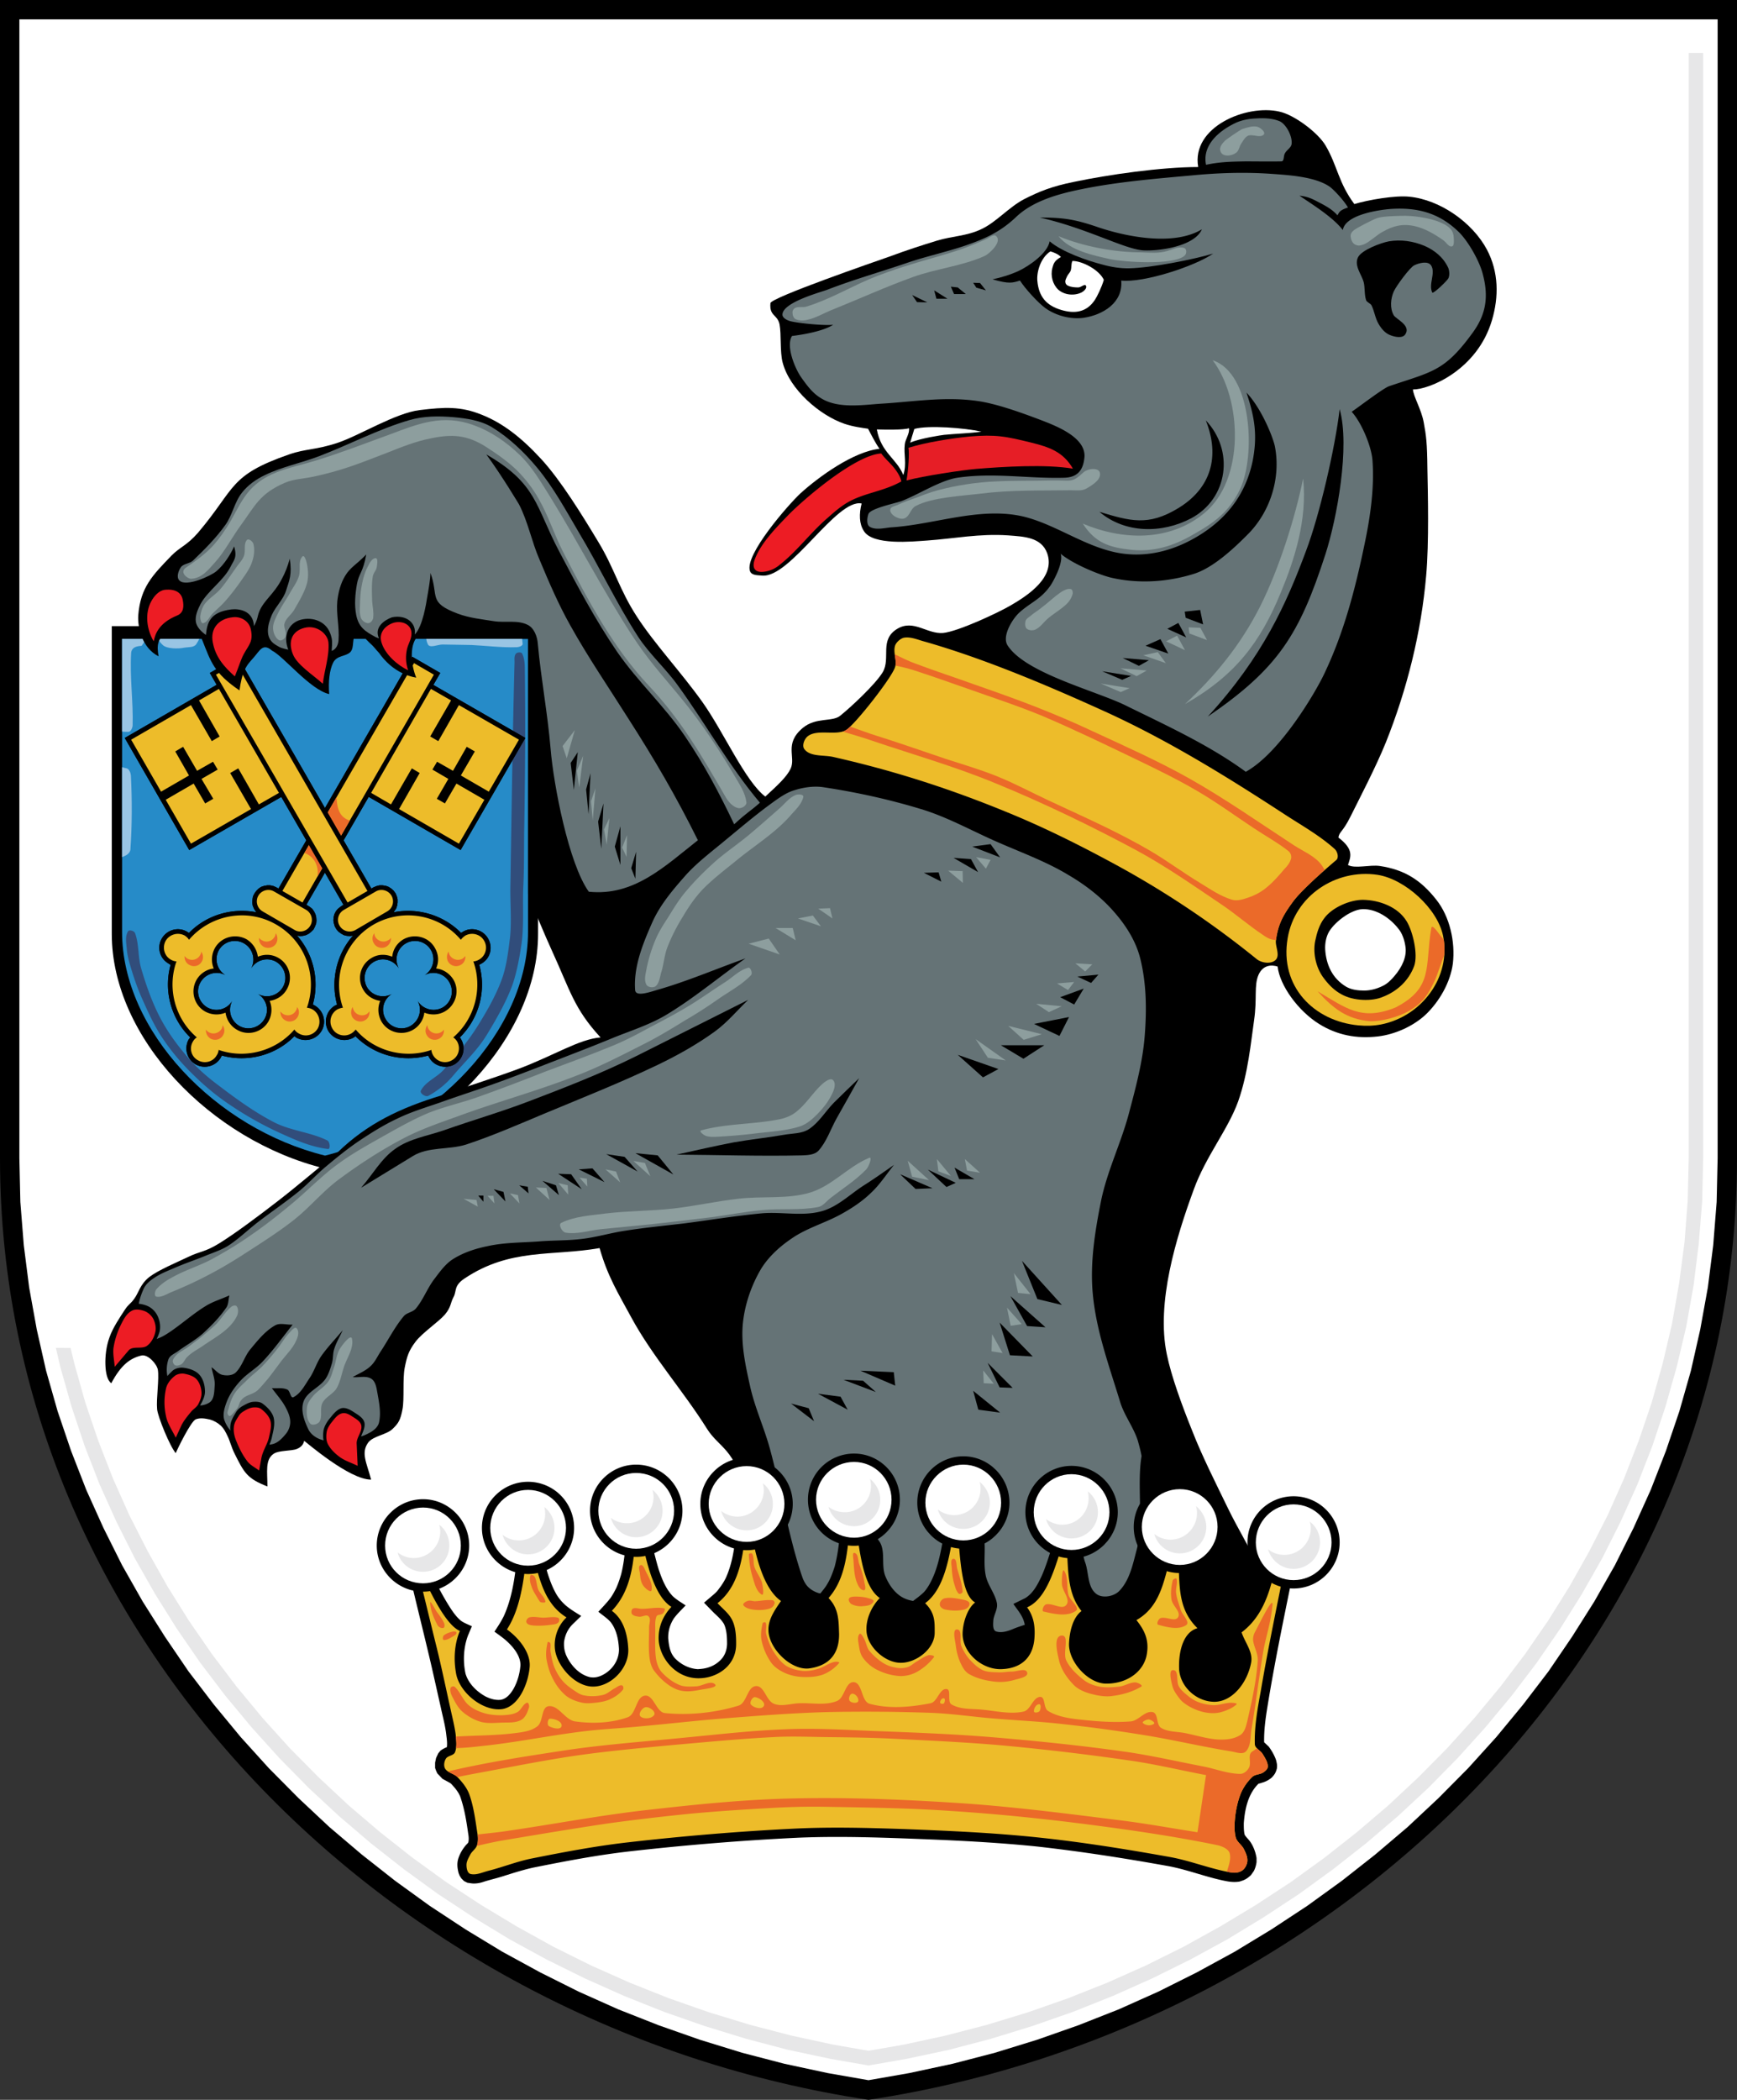
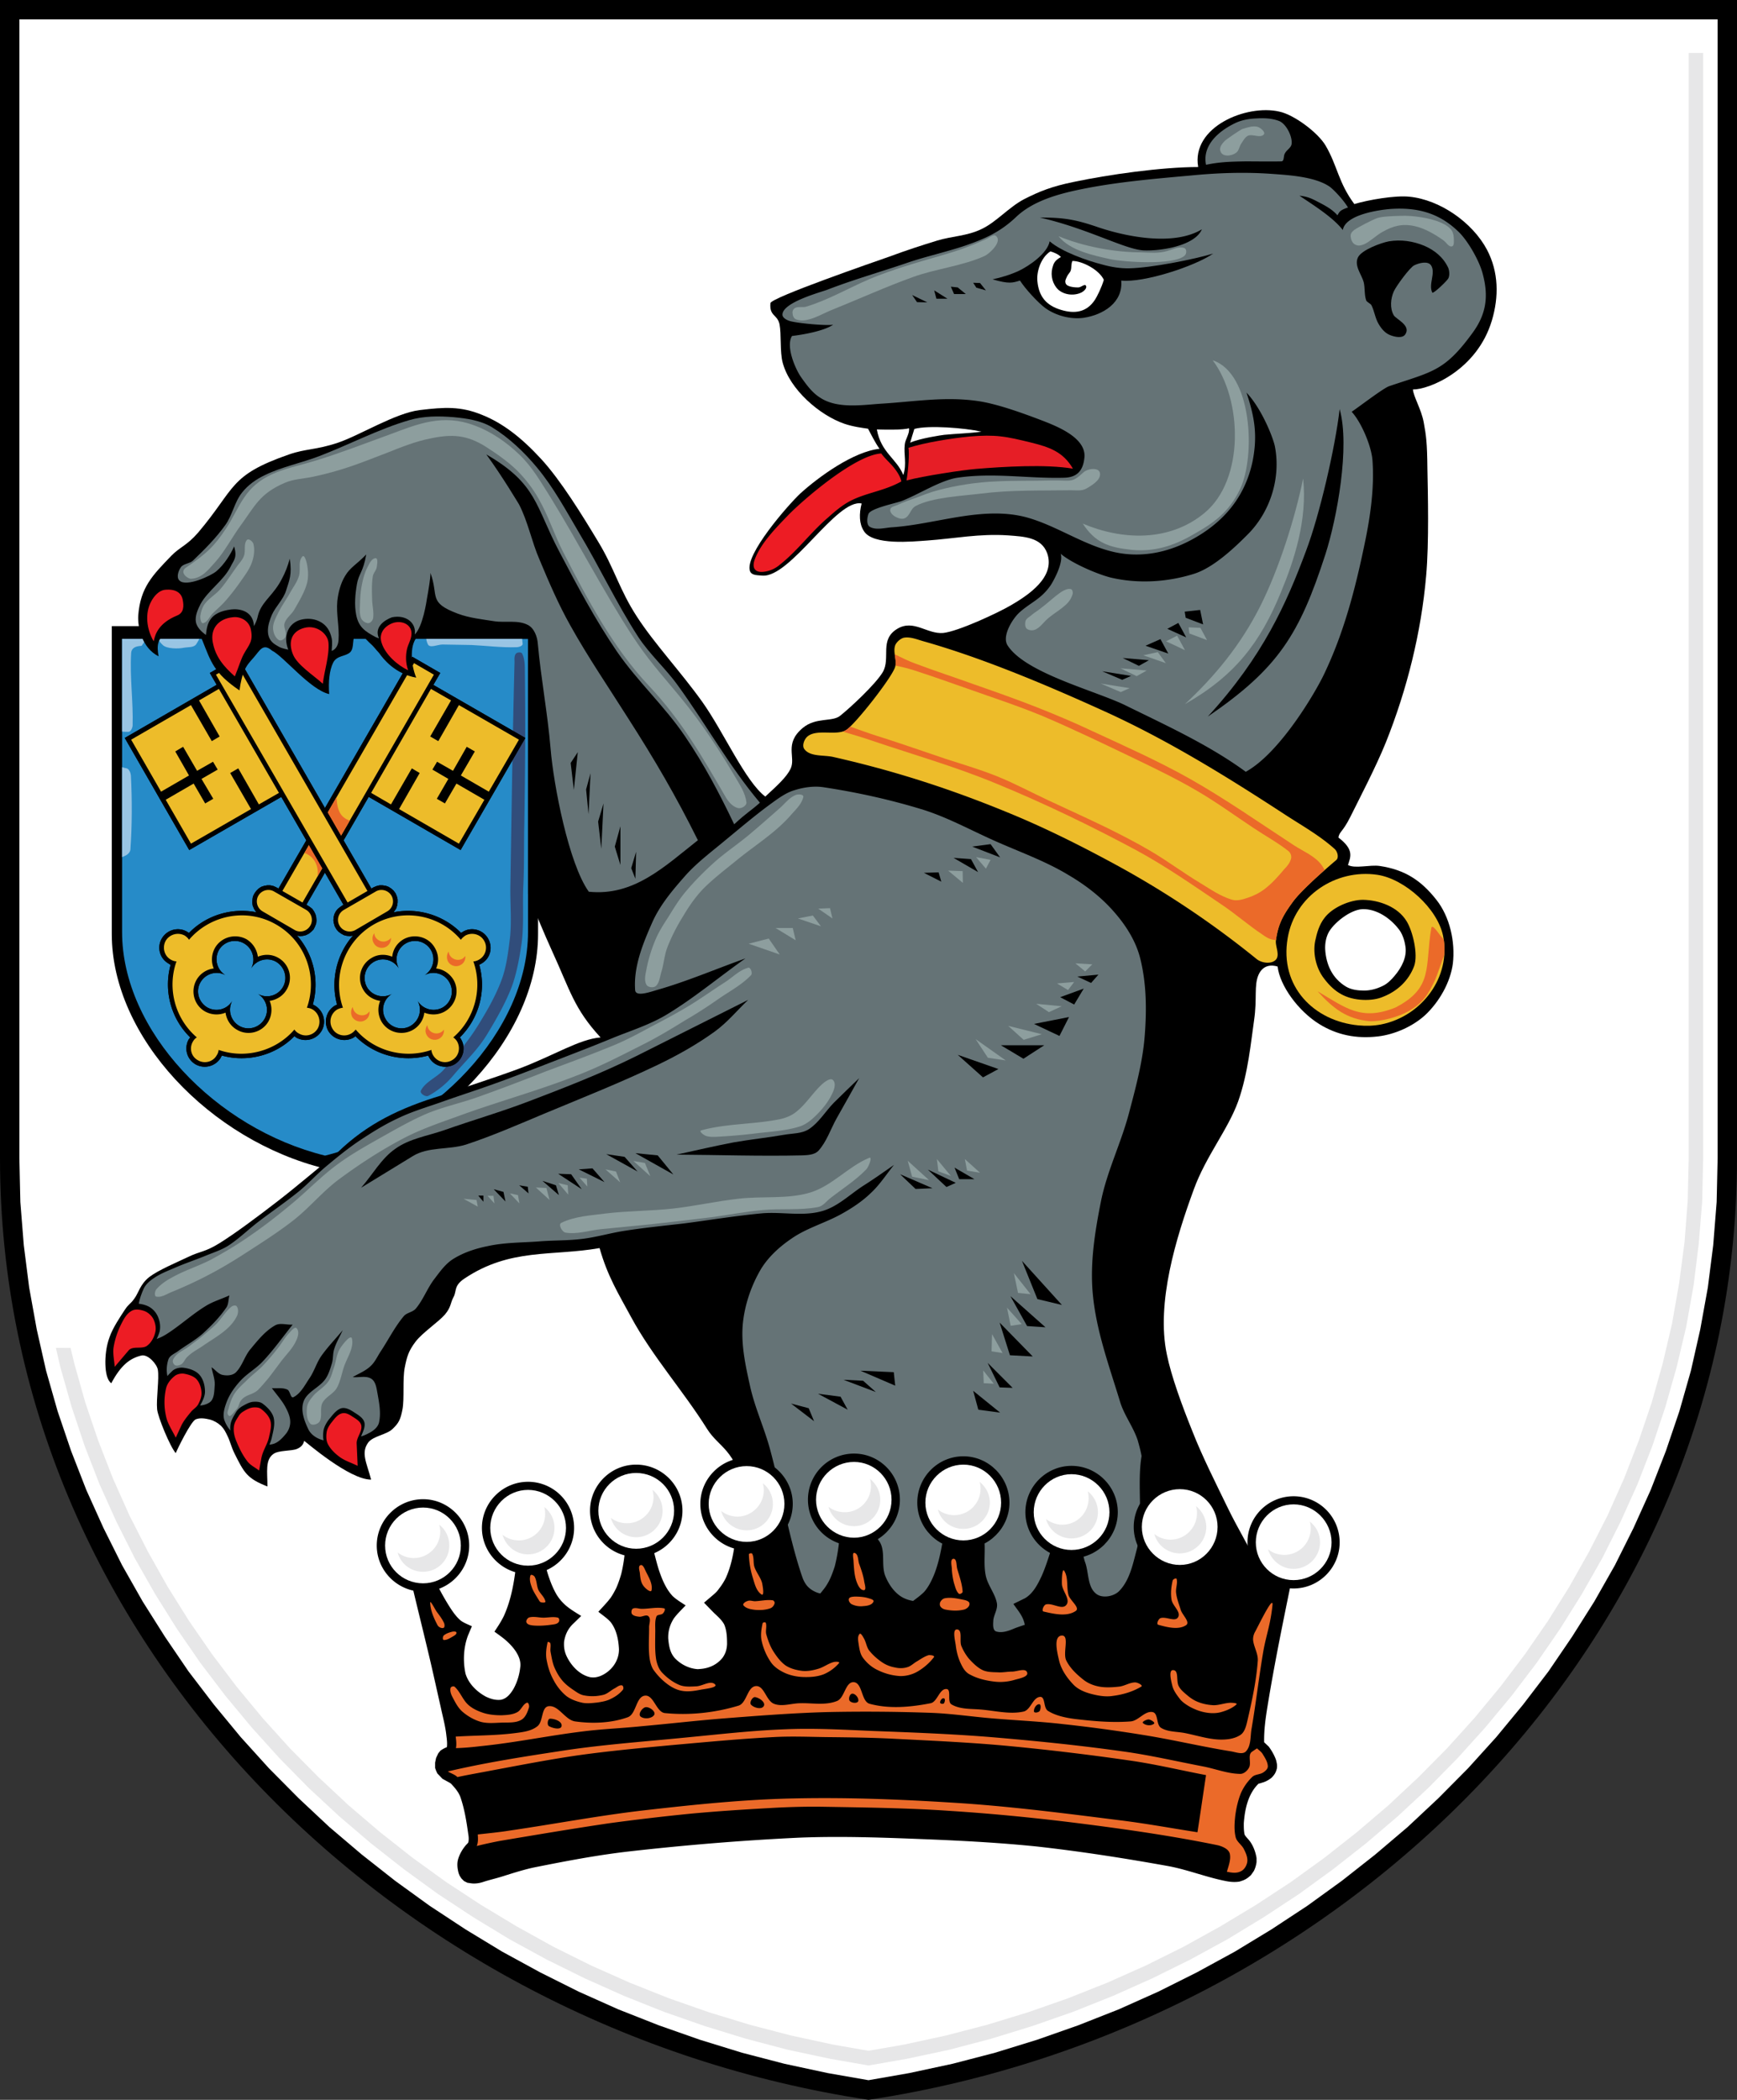
<svg xmlns="http://www.w3.org/2000/svg" width="510.192" height="616.464" overflow="visible" xml:space="preserve">
  <rect width="100%" height="100%" fill="#333333" stroke="none" />
  <switch>
    <g>
      <path fill="#FFF" stroke="#ED1C24" stroke-width=".216" d="M14.184 14.184h481.824v325.728l-.288 12.528-.936 12.24-1.584 12.024-2.088 11.88-2.736 11.664-3.24 11.52L481.32 423 477 434.088l-4.824 10.8-5.4 10.584-5.832 10.368-6.264 10.008-6.768 9.792-7.2 9.504-7.632 9.216-8.064 8.928-8.424 8.496-8.856 8.28-9.216 7.848-9.504 7.488-9.864 7.128-10.224 6.696-10.512 6.336-10.8 5.976-11.016 5.472-11.304 5.04-11.592 4.608-11.736 4.104-12.024 3.672-12.168 3.168-12.312 2.664-10.368 1.8-10.368-1.8-12.312-2.664-12.168-3.168-12.024-3.672-11.736-4.104-11.592-4.608-11.304-5.04-11.016-5.472-10.8-5.976-10.512-6.336-10.224-6.696-9.864-7.128-9.504-7.488-9.216-7.848-8.856-8.28-8.424-8.496-8.064-8.928-7.632-9.216-7.2-9.504-6.768-9.792-6.264-10.008-5.832-10.368-5.4-10.584-4.824-10.8L28.872 423l-3.816-11.232-3.24-11.52-2.736-11.664-2.088-11.88-1.584-12.024-.936-12.24-.288-12.528z" />
      <path fill="#FFF" d="M5.688 5.688h498.816v334.296l-.288 12.888-1.008 12.672L501.624 378l-2.232 12.312-2.736 12.096-3.384 11.88-3.96 11.664-4.464 11.448-5.04 11.16-5.472 10.944-6.048 10.656-6.552 10.368-6.912 10.152-7.488 9.792-7.848 9.504-8.28 9.144-8.712 8.784-9.072 8.496-9.504 8.064-9.792 7.704-10.152 7.344-10.512 6.912-10.8 6.552-11.088 6.048-11.376 5.688-11.592 5.184-11.88 4.68-12.096 4.248-12.384 3.816-12.456 3.24-12.744 2.736-11.952 2.088-11.952-2.088-12.744-2.736-12.456-3.24-12.384-3.816-12.096-4.248-11.88-4.68-11.592-5.184-11.376-5.688-11.088-6.048-10.8-6.552-10.512-6.912-10.152-7.344-9.792-7.704-9.504-8.064-9.072-8.496-8.712-8.784-8.28-9.144-7.848-9.504-7.488-9.792-6.912-10.152-6.552-10.368-6.048-10.656-5.472-10.944-5.04-11.16-4.464-11.448-3.96-11.664-3.384-11.88-2.736-12.096L8.568 378l-1.584-12.456-1.008-12.672-.288-12.888z" />
      <path d="M0 0h510.192v340.056c0 140.544-114.624 255.168-255.096 276.408C114.624 595.224 0 480.6 0 340.056V0z" />
      <path fill="#FFF" d="M5.688 5.688h498.816v334.296l-.288 12.888-1.008 12.672L501.624 378l-2.232 12.312-2.736 12.096-3.384 11.88-3.96 11.664-4.464 11.448-5.04 11.16-5.472 10.944-6.048 10.656-6.552 10.368-6.912 10.152-7.488 9.792-7.848 9.504-8.28 9.144-8.712 8.784-9.072 8.496-9.504 8.064-9.792 7.704-10.152 7.344-10.512 6.912-10.8 6.552-11.088 6.048-11.376 5.688-11.592 5.184-11.88 4.68-12.096 4.248-12.384 3.816-12.456 3.24-12.744 2.736-11.952 2.088-11.952-2.088-12.744-2.736-12.456-3.24-12.384-3.816-12.096-4.248-11.88-4.68-11.592-5.184-11.376-5.688-11.088-6.048-10.8-6.552-10.512-6.912-10.152-7.344-9.792-7.704-9.504-8.064-9.072-8.496-8.712-8.784-8.28-9.144-7.848-9.504-7.488-9.792-6.912-10.152-6.552-10.368-6.048-10.656-5.472-10.944-5.04-11.16-4.464-11.448-3.96-11.664-3.384-11.88-2.736-12.096L8.568 378l-1.584-12.456-1.008-12.672-.288-12.888z" />
      <path d="M95.472 343.08c33.624-8.28 62.568-38.52 62.568-68.904v-90.36H32.832v90.36c0 30.384 28.944 60.624 62.64 68.904z" />
      <path fill="#268BC8" d="M95.472 339.264c32.04-7.92 59.616-36.648 59.616-65.664v-86.04H35.856v86.04c0 29.016 27.504 57.744 59.616 65.664z" />
      <path fill="#314D7B" d="M151.56 191.88c.432-.432 1.512-.504 1.8 0 .792 1.584.792 3.456.792 5.184.216 14.832.072 29.736-.144 44.64-.144 5.976 0 12.24-.288 18.216-.288 5.4.216 11.592-.504 16.92-.576 4.032-1.44 8.784-2.808 12.6-1.8 4.824-4.608 9.72-7.272 14.112-2.808 4.68-6.264 7.776-9.864 12.024a25.366 25.366 0 0 1-7.416 6.12c-.792.504-2.664-.72-2.232-1.512 1.296-2.592 4.68-3.888 6.624-6.048 3.6-4.176 6.984-8.064 9.936-12.744 2.736-4.392 5.328-8.856 7.128-13.68 1.44-3.816 1.944-8.136 2.448-12.168.576-4.968.072-10.008.144-15.048.36-22.032.648-44.064 1.224-66.096 0-.864-.144-1.872.432-2.52z" />
      <path fill="#99C5E4" d="M58.536 187.56H46.44c.72 1.224.576 1.008 1.368 1.8 1.152 1.152 4.608 1.152 6.264.792 1.224-.216 2.952 0 3.6-1.08.288-.432.576-.936.864-1.512z" />
-       <path fill="#314D7B" d="M37.224 278.424c-.144-1.656-.504-3.528.36-4.968.36-.648 1.872-.144 2.088.504 1.224 3.312.792 6.984 1.8 10.368 1.44 4.896 3.168 9.864 5.544 14.4 2.16 4.176 4.968 7.992 7.992 11.52 2.448 2.88 5.328 5.472 8.352 7.776 5.472 4.176 11.016 8.28 17.136 11.448 4.896 2.52 10.656 2.88 15.624 5.328.792.36 1.008 2.592.216 2.52-4.32-.504-8.496-2.16-12.456-3.96a100.469 100.469 0 0 1-15.696-8.568c-4.32-2.808-8.28-6.12-11.952-9.792a64.068 64.068 0 0 1-8.496-10.224c-2.376-3.528-4.176-7.488-5.904-11.376-1.368-3.024-2.448-6.12-3.384-9.288-.576-1.872-1.08-3.744-1.224-5.688z" />
      <path d="m126.072 200.376 28.224 16.272-19.008 32.904-28.152-16.272z" />
      <path d="M87.264 274.68c4.824 5.472 6.624 13.176 4.608 20.232.216.072.432.216.576.288 2.592 1.512 3.528 4.824 2.016 7.416-1.512 2.592-4.824 3.456-7.416 2.016-.216-.144-.36-.288-.576-.432-5.472 5.616-13.752 7.776-21.312 5.688-.072.216-.216.36-.288.576-1.512 2.592-4.824 3.456-7.416 2.016a5.414 5.414 0 0 1-2.016-7.344c.144-.216.288-.36.432-.576-5.688-5.544-7.848-13.752-5.76-21.312-.216-.144-.432-.216-.576-.36-2.592-1.44-3.528-4.752-2.016-7.344 1.512-2.592 4.824-3.528 7.416-2.016.216.144.36.216.576.36 5.112-5.256 12.672-7.488 19.872-6.048l-.36-.36-.432-.72-.36-.864-.144-.936.072-.936.144-.864.432-.864.576-.792.648-.648.792-.504.864-.288.864-.144h.936l.936.216.792.36.648.36 39.312-68.04 8.208 4.752L90 265.608l1.008.648.72.576.504.72.432.864.216.864.072.936-.072.864-.36.936-.432.864-.648.648-.72.576-.864.432-.864.216-.864.072-.864-.144zm-6.12 7.704c-2.592-1.512-5.976-.576-7.416 2.016 1.44-2.592.576-5.904-2.016-7.416a5.412 5.412 0 0 0-7.416 1.944c-1.44 2.592-.576 5.904 2.016 7.416-2.592-1.512-5.904-.576-7.416 2.016-1.512 2.592-.576 5.904 2.016 7.416 2.592 1.44 5.904.576 7.344-2.016-1.44 2.592-.576 5.904 2.016 7.416 2.592 1.512 5.904.576 7.416-2.016 1.512-2.592.576-5.904-2.016-7.416a5.412 5.412 0 0 0 7.416-1.944c1.512-2.592.576-5.904-1.944-7.416z" />
      <path fill="#EDBC2A" d="m126.576 202.248 5.904 3.384-6.12 10.584 2.376 1.368L134.784 207l17.64 10.152-8.856 15.264-8.208-4.752 4.104-7.056-2.376-1.368-4.032 7.056-4.68-2.664-1.368 2.304 4.68 2.736-3.384 5.832 2.376 1.368 3.384-5.832 8.208 4.752-7.488 12.888-17.568-10.152 6.048-10.584-2.304-1.368-6.12 10.584-5.832-3.384zM64.224 308.232c-.072.504-.216 1.08-.576 1.584-1.08 1.944-3.6 2.592-5.544 1.44-1.944-1.08-2.592-3.528-1.44-5.472.288-.504.648-.936 1.152-1.224-6.408-5.472-8.784-14.4-5.976-22.32-.576 0-1.152-.216-1.656-.504-1.944-1.08-2.592-3.6-1.512-5.544 1.152-1.944 3.672-2.592 5.616-1.512.504.36.936.72 1.224 1.224 6.264-7.344 17.064-9.432 25.632-4.464 8.64 4.968 12.24 15.336 9 24.408.576.072 1.152.216 1.656.504 1.944 1.152 2.592 3.672 1.512 5.616-1.152 1.944-3.6 2.592-5.544 1.44a3.4 3.4 0 0 1-1.296-1.152c-5.472 6.336-14.4 8.712-22.248 5.976zm14.976-14.4c2.016-.288 3.96-1.44 5.04-3.384a6.72 6.72 0 0 0-2.448-9.216c-1.944-1.152-4.176-1.152-6.048-.36-.288-2.088-1.44-3.96-3.312-5.112-3.24-1.8-7.416-.72-9.288 2.52-1.08 1.944-1.152 4.176-.36 6.048-2.016.216-3.96 1.44-5.04 3.312-1.872 3.24-.792 7.416 2.448 9.288 1.944 1.08 4.176 1.152 6.048.36.288 2.016 1.44 3.96 3.384 5.04 3.168 1.872 7.344.792 9.216-2.448 1.08-1.944 1.152-4.176.36-6.048zM121.608 194.688l5.832 3.384-38.592 66.888-5.904-3.384zM77.112 267.552a3.383 3.383 0 0 1-1.224-4.608c.936-1.584 3.024-2.16 4.608-1.224l9.432 5.4c1.584.936 2.16 3.024 1.224 4.608-.936 1.656-3.024 2.232-4.608 1.296l-9.432-5.472z" />
      <path fill="#EB6A29" d="M59.112 279.36c.576.864.72 2.016.144 2.952-.72 1.296-2.376 1.728-3.672.936-1.008-.504-1.44-1.584-1.368-2.592.216.288.504.576.864.792 1.296.72 2.952.288 3.672-1.008.216-.36.36-.72.36-1.08zM81 273.96c.576.864.648 2.016.144 2.952-.72 1.296-2.448 1.728-3.744 1.008-.936-.576-1.44-1.584-1.296-2.592.216.288.504.576.864.72 1.296.792 2.952.288 3.672-1.008.216-.288.288-.648.36-1.08zM65.376 300.96c.648.864.72 2.016.144 2.952-.72 1.296-2.376 1.728-3.672 1.008a2.864 2.864 0 0 1-1.368-2.664c.216.36.504.576.864.792 1.296.72 2.952.288 3.744-1.008.144-.288.288-.72.288-1.08zM87.264 295.632c.648.792.72 1.944.144 2.952-.72 1.224-2.376 1.728-3.672.936-.936-.504-1.44-1.584-1.368-2.592.216.288.504.576.864.792 1.296.72 2.952.288 3.672-1.008.216-.36.36-.72.36-1.08z" />
      <path d="m126.072 200.376 28.224 16.272-19.008 32.904-28.152-16.272z" />
      <path d="M87.264 274.68c4.824 5.472 6.624 13.176 4.608 20.232.216.072.432.216.576.288 2.592 1.512 3.528 4.824 2.016 7.416-1.512 2.592-4.824 3.456-7.416 2.016-.216-.144-.36-.288-.576-.432-5.472 5.616-13.752 7.776-21.312 5.688-.072.216-.216.36-.288.576-1.512 2.592-4.824 3.456-7.416 2.016a5.414 5.414 0 0 1-2.016-7.344c.144-.216.288-.36.432-.576-5.688-5.544-7.848-13.752-5.76-21.312-.216-.144-.432-.216-.576-.36-2.592-1.44-3.528-4.752-2.016-7.344 1.512-2.592 4.824-3.528 7.416-2.016.216.144.36.216.576.36 5.112-5.256 12.672-7.488 19.872-6.048l-.36-.36-.432-.72-.36-.864-.144-.936.072-.936.144-.864.432-.864.576-.792.648-.648.792-.504.864-.288.864-.144h.936l.936.216.792.36.648.36 39.312-68.04 8.208 4.752L90 265.608l1.008.648.72.576.504.72.432.864.216.864.072.936-.072.864-.36.936-.432.864-.648.648-.72.576-.864.432-.864.216-.864.072-.864-.144zm-6.12 7.704c-2.592-1.512-5.976-.576-7.416 2.016 1.44-2.592.576-5.904-2.016-7.416a5.412 5.412 0 0 0-7.416 1.944c-1.44 2.592-.576 5.904 2.016 7.416-2.592-1.512-5.904-.576-7.416 2.016-1.512 2.592-.576 5.904 2.016 7.416 2.592 1.44 5.904.576 7.344-2.016-1.44 2.592-.576 5.904 2.016 7.416 2.592 1.512 5.904.576 7.416-2.016 1.512-2.592.576-5.904-2.016-7.416a5.412 5.412 0 0 0 7.416-1.944c1.512-2.592.576-5.904-1.944-7.416z" />
      <path fill="#EDBC2A" d="M64.224 308.232c-.072.504-.216 1.08-.576 1.584-1.08 1.944-3.6 2.592-5.544 1.44-1.944-1.08-2.592-3.528-1.44-5.472.288-.504.648-.936 1.152-1.224-6.408-5.472-8.784-14.4-5.976-22.32-.576 0-1.152-.216-1.656-.504-1.944-1.08-2.592-3.6-1.512-5.544 1.152-1.944 3.672-2.592 5.616-1.512.504.36.936.72 1.224 1.224 6.264-7.344 17.064-9.432 25.632-4.464 8.64 4.968 12.24 15.336 9 24.408.576.072 1.152.216 1.656.504 1.944 1.152 2.592 3.672 1.512 5.616-1.152 1.944-3.6 2.592-5.544 1.44a3.4 3.4 0 0 1-1.296-1.152c-5.472 6.336-14.4 8.712-22.248 5.976zm14.976-14.4c2.016-.288 3.96-1.44 5.04-3.384a6.72 6.72 0 0 0-2.448-9.216c-1.944-1.152-4.176-1.152-6.048-.36-.288-2.088-1.44-3.96-3.312-5.112-3.24-1.8-7.416-.72-9.288 2.52-1.08 1.944-1.152 4.176-.36 6.048-2.016.216-3.96 1.44-5.04 3.312-1.872 3.24-.792 7.416 2.448 9.288 1.944 1.08 4.176 1.152 6.048.36.288 2.016 1.44 3.96 3.384 5.04 3.168 1.872 7.344.792 9.216-2.448 1.08-1.944 1.152-4.176.36-6.048zM77.112 267.552a3.383 3.383 0 0 1-1.224-4.608c.936-1.584 3.024-2.16 4.608-1.224l9.432 5.4c1.584.936 2.16 3.024 1.224 4.608-.936 1.656-3.024 2.232-4.608 1.296l-9.432-5.472z" />
-       <path fill="#EB6A29" d="M59.112 279.36c.576.864.72 2.016.144 2.952-.72 1.296-2.376 1.728-3.672.936-1.008-.504-1.44-1.584-1.368-2.592.216.288.504.576.864.792 1.296.72 2.952.288 3.672-1.008.216-.36.36-.72.36-1.08zM81 273.96c.576.864.648 2.016.144 2.952-.72 1.296-2.448 1.728-3.744 1.008-.936-.576-1.44-1.584-1.296-2.592.216.288.504.576.864.72 1.296.792 2.952.288 3.672-1.008.216-.288.288-.648.36-1.08zM65.376 300.96c.648.864.72 2.016.144 2.952-.72 1.296-2.376 1.728-3.672 1.008a2.864 2.864 0 0 1-1.368-2.664c.216.36.504.576.864.792 1.296.72 2.952.288 3.744-1.008.144-.288.288-.72.288-1.08zM87.264 295.632c.648.792.72 1.944.144 2.952-.72 1.224-2.376 1.728-3.672.936-.936-.504-1.44-1.584-1.368-2.592.216.288.504.576.864.792 1.296.72 2.952.288 3.672-1.008.216-.36.36-.72.36-1.08z" />
      <path fill="#EDBC2A" d="m126.576 202.248 5.904 3.384-6.12 10.584 2.376 1.368L134.784 207l17.64 10.152-8.856 15.264-8.208-4.752 4.104-7.056-2.376-1.368-4.032 7.056-4.68-2.664-1.368 2.304 4.68 2.736-3.384 5.832 2.376 1.368 3.384-5.832 8.208 4.752-7.488 12.888-17.568-10.152 6.048-10.584-2.304-1.368-6.12 10.584-5.832-3.384zM121.608 194.688l5.832 3.384-38.592 66.888-5.904-3.384z" />
      <path fill="#EB6A29" d="M98.856 234c.144 4.896 1.872 6.192 3.888 6.912l-9.504 16.416c.504-3.024-.936-5.904-3.816-6.912L98.856 234z" />
      <path d="m64.8 200.376-28.152 16.272 18.936 32.904 28.224-16.272z" />
      <path d="M103.68 274.68c-4.824 5.472-6.624 13.176-4.68 20.232-.144.072-.36.216-.576.288-2.592 1.512-3.456 4.824-2.016 7.416 1.512 2.592 4.824 3.456 7.416 2.016.216-.144.432-.288.576-.432 5.544 5.616 13.752 7.776 21.384 5.688.072.216.144.36.288.576 1.44 2.592 4.824 3.456 7.416 2.016 2.52-1.512 3.456-4.752 1.944-7.344-.072-.216-.216-.36-.36-.576 5.616-5.544 7.848-13.752 5.688-21.312.216-.144.432-.216.648-.36 2.592-1.44 3.456-4.752 1.944-7.344-1.44-2.592-4.824-3.528-7.344-2.016-.216.144-.432.216-.576.36-5.184-5.256-12.744-7.488-19.872-6.048l.288-.36.504-.72.288-.864.144-.936v-.936l-.216-.864-.36-.864-.576-.792-.72-.648-.792-.504-.792-.288-.936-.144h-.936l-.864.216-.864.36-.648.36-39.24-68.04-8.208 4.752 39.24 68.04-.936.648-.72.576-.576.72-.432.864-.216.864-.072.936.144.864.288.936.504.864.576.648.792.576.792.432.864.216.936.072.864-.144zm6.12 7.704c2.592-1.512 5.904-.576 7.416 2.016a5.412 5.412 0 0 1 1.944-7.416 5.412 5.412 0 0 1 7.416 1.944c1.512 2.592.576 5.904-1.944 7.416 2.52-1.512 5.904-.576 7.344 2.016a5.412 5.412 0 0 1-1.944 7.416c-2.592 1.44-5.904.576-7.416-2.016 1.512 2.592.576 5.904-2.016 7.416-2.52 1.512-5.904.576-7.344-2.016a5.412 5.412 0 0 1 1.944-7.416 5.412 5.412 0 0 1-7.416-1.944c-1.44-2.592-.576-5.904 2.016-7.416z" />
      <path fill="#EDBC2A" d="m64.296 202.248-5.832 3.384 6.048 10.584-2.304 1.368L56.088 207 38.52 217.152l8.784 15.264 8.208-4.752-4.032-7.056 2.304-1.368 4.104 7.056 4.68-2.664 1.368 2.304-4.752 2.736 3.456 5.832-2.376 1.368-3.384-5.832-8.208 4.752 7.416 12.888 17.64-10.152-6.12-10.584 2.376-1.368 6.048 10.584 5.904-3.384zM126.72 308.232c0 .504.216 1.08.504 1.584 1.152 1.944 3.6 2.592 5.544 1.44 1.944-1.08 2.592-3.528 1.512-5.472a3.769 3.769 0 0 0-1.152-1.224c6.336-5.472 8.712-14.4 5.904-22.32.576 0 1.152-.216 1.656-.504 1.944-1.08 2.664-3.6 1.512-5.544-1.08-1.944-3.6-2.592-5.544-1.512-.504.36-.936.72-1.296 1.224-6.192-7.344-16.992-9.432-25.632-4.464-8.568 4.968-12.168 15.336-9 24.408a4.869 4.869 0 0 0-1.656.504 4.105 4.105 0 0 0-1.44 5.616c1.08 1.944 3.6 2.592 5.544 1.44.504-.288.936-.72 1.296-1.152 5.4 6.336 14.328 8.712 22.248 5.976zm-15.048-14.4c-2.016-.288-3.96-1.44-5.04-3.384-1.872-3.24-.72-7.344 2.52-9.216 1.872-1.152 4.104-1.152 6.048-.36.216-2.088 1.368-3.96 3.312-5.112 3.24-1.8 7.416-.72 9.216 2.52 1.152 1.944 1.224 4.176.36 6.048 2.088.216 3.96 1.44 5.112 3.312 1.872 3.24.72 7.416-2.52 9.288-1.872 1.08-4.104 1.152-6.048.36-.216 2.016-1.44 3.96-3.312 5.04-3.24 1.872-7.416.792-9.288-2.448-1.08-1.944-1.152-4.176-.36-6.048zM69.336 194.688l-5.904 3.384 38.664 66.888 5.832-3.384zM113.76 267.552a3.383 3.383 0 0 0 1.224-4.608c-.936-1.584-3.024-2.16-4.608-1.224l-9.36 5.4c-1.656.936-2.232 3.024-1.296 4.608a3.426 3.426 0 0 0 4.68 1.296l9.36-5.472z" />
      <path fill="#EB6A29" d="M131.76 279.36a2.893 2.893 0 0 0-.144 2.952c.792 1.296 2.448 1.728 3.744.936.936-.504 1.44-1.584 1.296-2.592a4.126 4.126 0 0 1-.792.792c-1.296.72-2.952.288-3.744-1.008-.216-.36-.288-.72-.36-1.08zM109.944 273.96a2.605 2.605 0 0 0-.144 2.952c.72 1.296 2.376 1.728 3.672 1.008.936-.576 1.44-1.584 1.368-2.592-.216.288-.504.576-.864.72-1.296.792-2.952.288-3.744-1.008-.144-.288-.288-.648-.288-1.08zM125.496 300.96c-.576.864-.72 2.016-.144 2.952.72 1.296 2.376 1.728 3.672 1.008 1.008-.576 1.44-1.584 1.368-2.664-.216.36-.504.576-.864.792-1.296.72-2.952.288-3.672-1.008-.216-.288-.288-.72-.36-1.08zM103.608 295.632c-.576.792-.648 1.944-.144 2.952.792 1.224 2.448 1.728 3.744.936.936-.504 1.44-1.584 1.296-2.592a4.126 4.126 0 0 1-.792.792c-1.296.72-3.024.288-3.744-1.008-.216-.36-.288-.72-.36-1.08z" />
      <path d="m64.8 200.376-28.152 16.272 18.936 32.904 28.224-16.272z" />
      <path d="M103.68 274.68c-4.824 5.472-6.624 13.176-4.68 20.232-.144.072-.36.216-.576.288-2.592 1.512-3.456 4.824-2.016 7.416 1.512 2.592 4.824 3.456 7.416 2.016.216-.144.432-.288.576-.432 5.544 5.616 13.752 7.776 21.384 5.688.072.216.144.36.288.576 1.44 2.592 4.824 3.456 7.416 2.016 2.52-1.512 3.456-4.752 1.944-7.344-.072-.216-.216-.36-.36-.576 5.616-5.544 7.848-13.752 5.688-21.312.216-.144.432-.216.648-.36 2.592-1.44 3.456-4.752 1.944-7.344-1.44-2.592-4.824-3.528-7.344-2.016-.216.144-.432.216-.576.36-5.184-5.256-12.744-7.488-19.872-6.048l.288-.36.504-.72.288-.864.144-.936v-.936l-.216-.864-.36-.864-.576-.792-.72-.648-.792-.504-.792-.288-.936-.144h-.936l-.864.216-.864.36-.648.36-39.24-68.04-8.208 4.752 39.24 68.04-.936.648-.72.576-.576.72-.432.864-.216.864-.072.936.144.864.288.936.504.864.576.648.792.576.792.432.864.216.936.072.864-.144zm6.12 7.704c2.592-1.512 5.904-.576 7.416 2.016a5.412 5.412 0 0 1 1.944-7.416 5.412 5.412 0 0 1 7.416 1.944c1.512 2.592.576 5.904-1.944 7.416 2.52-1.512 5.904-.576 7.344 2.016a5.412 5.412 0 0 1-1.944 7.416c-2.592 1.44-5.904.576-7.416-2.016 1.512 2.592.576 5.904-2.016 7.416-2.52 1.512-5.904.576-7.344-2.016a5.412 5.412 0 0 1 1.944-7.416 5.412 5.412 0 0 1-7.416-1.944c-1.44-2.592-.576-5.904 2.016-7.416z" />
      <path fill="#EDBC2A" d="m64.296 202.248-5.832 3.384 6.048 10.584-2.304 1.368L56.088 207 38.52 217.152l8.784 15.264 8.208-4.752-4.032-7.056 2.304-1.368 4.104 7.056 4.68-2.664 1.368 2.304-4.752 2.736 3.456 5.832-2.376 1.368-3.384-5.832-8.208 4.752 7.416 12.888 17.64-10.152-6.12-10.584 2.376-1.368 6.048 10.584 5.904-3.384zM126.72 308.232c0 .504.216 1.08.504 1.584 1.152 1.944 3.6 2.592 5.544 1.44 1.944-1.08 2.592-3.528 1.512-5.472a3.769 3.769 0 0 0-1.152-1.224c6.336-5.472 8.712-14.4 5.904-22.32.576 0 1.152-.216 1.656-.504 1.944-1.08 2.664-3.6 1.512-5.544-1.08-1.944-3.6-2.592-5.544-1.512-.504.36-.936.72-1.296 1.224-6.192-7.344-16.992-9.432-25.632-4.464-8.568 4.968-12.168 15.336-9 24.408a4.869 4.869 0 0 0-1.656.504 4.105 4.105 0 0 0-1.44 5.616c1.08 1.944 3.6 2.592 5.544 1.44.504-.288.936-.72 1.296-1.152 5.4 6.336 14.328 8.712 22.248 5.976zm-15.048-14.4c-2.016-.288-3.96-1.44-5.04-3.384-1.872-3.24-.72-7.344 2.52-9.216 1.872-1.152 4.104-1.152 6.048-.36.216-2.088 1.368-3.96 3.312-5.112 3.24-1.8 7.416-.72 9.216 2.52 1.152 1.944 1.224 4.176.36 6.048 2.088.216 3.96 1.44 5.112 3.312 1.872 3.24.72 7.416-2.52 9.288-1.872 1.08-4.104 1.152-6.048.36-.216 2.016-1.44 3.96-3.312 5.04-3.24 1.872-7.416.792-9.288-2.448-1.08-1.944-1.152-4.176-.36-6.048zM69.336 194.688l-5.904 3.384 38.664 66.888 5.832-3.384zM113.76 267.552a3.383 3.383 0 0 0 1.224-4.608c-.936-1.584-3.024-2.16-4.608-1.224l-9.36 5.4c-1.656.936-2.232 3.024-1.296 4.608a3.426 3.426 0 0 0 4.68 1.296l9.36-5.472z" />
      <path fill="#EB6A29" d="M131.76 279.36a2.893 2.893 0 0 0-.144 2.952c.792 1.296 2.448 1.728 3.744.936.936-.504 1.44-1.584 1.296-2.592a4.126 4.126 0 0 1-.792.792c-1.296.72-2.952.288-3.744-1.008-.216-.36-.288-.72-.36-1.08zM109.944 273.96a2.605 2.605 0 0 0-.144 2.952c.72 1.296 2.376 1.728 3.672 1.008.936-.576 1.44-1.584 1.368-2.592-.216.288-.504.576-.864.72-1.296.792-2.952.288-3.744-1.008-.144-.288-.288-.648-.288-1.08zM125.496 300.96c-.576.864-.72 2.016-.144 2.952.72 1.296 2.376 1.728 3.672 1.008 1.008-.576 1.44-1.584 1.368-2.664-.216.36-.504.576-.864.792-1.296.72-2.952.288-3.672-1.008-.216-.288-.288-.72-.36-1.08zM103.608 295.632c-.576.792-.648 1.944-.144 2.952.792 1.224 2.448 1.728 3.744.936.936-.504 1.44-1.584 1.296-2.592a4.126 4.126 0 0 1-.792.792c-1.296.72-3.024.288-3.744-1.008-.216-.36-.288-.72-.36-1.08z" />
      <path fill="#99C5E4" d="M42.84 187.56h-6.984v27.216c.648.072 1.224.072 1.8.072.72.072 1.224-1.08 1.296-1.8.216-7.128-.864-14.184-.432-21.312.144-2.304 2.952-2.016 3.096-2.16.36-.504.936-1.296 1.224-2.016z" />
      <path d="M50.256 163.224c2.592-2.664 4.608-3.024 7.92-6.84 11.16-13.176 8.928-16.776 26.712-22.968 4.968-1.728 7.992-1.296 14.4-3.456s16.848-8.712 24.048-9.576c7.2-.864 11.952-1.152 18.144 1.368 6.192 2.448 11.664 6.696 17.496 13.032 5.76 6.264 12.096 16.56 16.776 24.336 4.68 7.704 6.192 14.04 11.304 21.888 5.112 7.92 12.96 16.271 19.224 25.056 6.264 8.784 12.6 23.328 18.504 27.792 3.744-3.456 6.192-5.688 7.416-8.136 1.656-3.456-2.016-7.344 3.6-12.024 3.888-3.24 8.712-1.656 11.016-3.6 2.88-2.304 10.224-9.072 12.456-12.744 2.448-4.176-1.152-9.576 4.392-12.816 4.752-2.736 8.64 1.656 13.32 1.296 4.392-.432 16.128-5.904 19.944-8.136 5.184-3.024 13.104-8.28 10.656-15.264-1.728-4.752-6.84-4.896-11.448-5.256-8.496-.576-15.696.936-23.832 1.512-4.248.288-15.984 1.512-18.576-2.808-1.368-2.088-1.44-4.968-.648-8.064-7.344-1.512-20.88 21.816-29.16 21.168-1.152-.144-3.24.072-3.672-1.44-1.44-4.752 11.016-19.08 14.832-22.68 5.4-4.896 15.624-12.312 23.256-13.104-1.296-1.8-2.592-4.464-3.384-5.904-1.512-.216-4.392-.576-6.912-1.44-7.344-2.52-16.056-10.08-18.144-17.928-.864-3.168-.36-8.352-.936-11.304-.648-2.952-3.024-2.304-2.664-6.192.216-1.656 30.672-12.168 34.992-13.68 5.04-1.872 9.504-3.312 13.968-4.68 4.536-1.368 8.712-1.296 13.032-3.384 4.32-2.016 7.992-6.408 12.528-8.784 4.536-2.304 8.136-3.744 14.472-5.04 10.224-2.16 25.92-4.392 36.648-4.392-2.088-11.808 14.256-18.504 23.832-16.272 4.392.936 11.376 6.192 13.608 10.008 3.456 5.904 3.744 10.872 8.424 17.136 4.032-1.224 11.952-2.592 16.128-2.16 9 .864 18.576 7.56 22.824 15.552 3.456 6.552 3.528 13.824 1.44 20.808-4.392 14.688-18.576 20.304-23.184 20.232.144 2.088 2.448 5.76 3.168 9.648.72 3.888 1.008 5.976 1.08 13.464.144 7.488.504 21.816-.36 31.536-1.44 16.632-5.616 33.408-11.808 48.888-2.952 7.344-8.136 17.208-10.44 21.888-2.304 4.608-3.24 4.32-3.528 6.12 4.752 3.6 3.528 5.76 2.808 8.064 2.088 1.152 6.48-.144 9.36.288 7.2 1.08 12.024 4.104 16.56 9.864 4.032 5.04 5.616 12.456 4.896 18.72-.72 5.616-4.032 11.304-8.064 15.12-3.672 3.384-9 5.76-13.968 6.336-6.264.72-11.952-.36-17.28-3.672-6.12-3.816-11.52-11.232-12.168-16.848-1.584-.504-4.248-.648-5.616 2.448-1.368 3.168-.36 6.984-1.296 13.32-.936 6.408-1.728 15.48-4.68 23.832-3.024 8.352-9.432 15.984-13.032 25.848-5.184 14.112-11.088 33.264-7.92 48.384 1.296 6.408 4.464 15.048 7.488 22.536 2.952 7.56 7.2 15.912 10.368 22.464 3.168 6.552 6.696 12.024 8.64 16.848 2.016 4.824 3.672 2.664 3.096 11.88s-4.176 24.12-6.552 42.696c-30.384 5.4-111.168-1.08-140.976-16.416 2.448-13.392-3.024-45.792-5.904-59.04-2.88-13.248-7.632-13.464-11.16-19.008-6.984-11.16-16.128-21.384-22.32-32.832-3.744-6.912-6.912-11.952-9.288-20.304-13.968 2.448-26.208-.072-39.672 8.928-3.24 2.16-2.232 3.672-3.24 5.472-.936 1.728-.648 2.88-2.52 5.112-1.944 2.232-6.624 5.328-8.64 7.992s-2.52 4.32-3.168 7.632c-.648 3.384-.072 9.144-.648 12.168-.576 3.024-1.08 4.032-2.88 5.76-1.728 1.728-5.76 2.088-7.2 4.032-2.16 3.024-.504 5.76.864 10.872-6.336.072-19.08-11.016-19.656-11.376-.216.792-.576 1.728-2.16 2.376s-5.328.36-6.84 1.44c-2.52 1.728-1.8 5.256-1.8 9.576-6.048-2.376-6.84-4.032-9.72-9.792-.936-1.944-1.296-3.6-1.944-4.896-.648-1.368-1.08-2.232-1.944-3.096-.936-.864-2.016-1.512-3.312-1.872-1.296-.288-2.736-.576-4.104-.072-1.44.504-5.544 9-5.904 9.936-1.656-1.872-5.256-10.584-5.472-12.888-.288-3.096.648-8.928.216-11.592-.288-1.656-2.88-4.608-4.824-4.176-3.312.792-5.976 2.736-8.856 8.136-1.224-.864-1.656-3.168-1.728-5.472-.072-2.304.216-5.4 1.224-8.064.936-2.736 3.24-6.12 4.464-7.992 1.224-1.872 1.656-1.656 2.808-3.312 1.224-1.584 1.656-4.176 4.392-6.336 2.736-2.088 8.136-4.32 11.592-5.976 3.456-1.656 4.752-1.296 9.144-4.032s11.016-7.632 17.136-12.384c5.328-4.104 12.24-10.008 17.496-14.256 8.64-8.352 18.216-12.96 30.528-16.704 7.056-2.52 14.4-4.752 22.392-7.704 10.44-3.888 17.928-8.784 24.264-9.288-7.848-8.496-8.928-13.824-14.328-25.56-2.16-4.752-4.536-10.44-6.984-16.56v-74.88h-27.36c-.072-.144-.144-.36-.216-.504-.504-1.152-.648-2.448-1.296-2.664-1.296-.288-1.872-.576-2.16-.36-.72.576-.504 2.088-.936 2.376-2.952 2.232-2.52 8.496-.864 12.528-6.192-1.08-9.72-5.544-10.872-7.2-1.152-1.224-1.584-1.944-2.592-2.808-1.008-.864-2.592-3.096-4.104-2.52-1.512.648-.432 3.6-1.8 5.04-1.44 1.368-3.888.864-5.04 3.096-1.08 2.232-1.44 5.616-1.152 9.216-5.544-1.224-13.392-11.088-16.776-12.744-2.736-2.376-3.6 0-5.472 2.088-1.008 1.152-1.872 2.016-2.592 3.6s-1.152 3.384-1.512 5.976c-7.56-5.112-8.424-8.496-10.872-14.616-.504-1.368-1.512-1.728-3.312-2.088-1.8-.36-3.528-1.08-5.256-.72-5.112 1.224-4.824 4.536-4.32 7.416-4.968-2.52-6.192-8.64-5.976-12.024.648-8.208 4.176-11.736 9.648-17.424zm349.992 103.68c-3.744.144-8.712 4.248-10.08 6.984-.72 1.44-1.008 3.168-.936 4.824.288 4.536 2.088 8.496 6.12 10.944 1.584.936 3.528 1.152 5.328 1.152 1.872 0 3.672-.504 5.328-1.296 1.44-.648 2.664-1.872 3.672-3.096 2.016-2.376 3.672-5.544 3.096-8.712-.288-1.872-.936-3.744-2.088-5.112-2.52-3.168-6.408-5.76-10.44-5.688zM268.56 125.928c-.504 1.584-.792 2.592-1.224 4.032 2.88-1.296 9.36-2.232 10.008-2.304 3.6-.36 7.416-.432 10.944-.936-4.896-1.08-15.552-1.944-19.728-.792z" />
      <path fill="#657376" d="M233.352 231.984c2.736-.864 5.76-1.296 8.568-.864 9.936 1.512 19.728 3.672 29.304 6.624 7.272 2.304 14.04 6.048 21.024 9.144 7.272 3.24 14.832 5.904 21.6 10.008 5.04 2.952 9.792 6.624 13.608 11.088 3.384 3.888 6.264 8.496 7.488 13.536 1.8 7.272 1.872 14.904 1.296 22.392-.576 7.776-2.664 15.408-4.68 23.04-2.304 8.64-6.336 16.776-8.136 25.488-1.8 9-3.312 18.288-2.448 27.432 1.008 10.944 4.896 21.384 8.064 31.824 1.224 3.888 3.816 7.2 5.112 11.088.432 1.512.864 3.096 1.152 4.68-1.44 8.352.72 19.8-1.512 27.792-1.08 4.104-2.016 8.64-4.968 11.736-1.584 1.728-5.112 2.376-6.912.864-2.52-2.016-2.088-6.12-3.168-9.144-1.152-3.024-1.584-11.808-3.456-9.144-4.536 6.336-2.088 15.912-6.12 22.608-2.232 3.6-7.272 4.32-11.232 5.904-1.656.72-3.672 1.44-5.4.864-.936-.36-.864-1.944-.792-2.952 0-1.728 1.368-3.456 1.08-5.256-.504-2.88-2.736-5.328-3.312-8.28-.864-4.392.432-9.072-1.008-13.32-.72-2.16-3.888-6.48-5.112-4.536-3.96 6.624-2.232 15.624-5.688 22.536-1.08 2.232-4.32 2.664-6.768 2.952-2.232.216-4.68-.288-6.48-1.512-2.088-1.44-3.528-3.672-4.464-5.976-1.224-3.24.216-7.416-1.8-10.224-2.016-2.88-5.688-6.192-9.072-5.256-2.952.72.36 6.408-.504 9.36-1.008 3.816-2.592 7.632-5.04 10.656-1.224 1.656-4.536.36-6.048-1.08-.72-.648-1.296-1.584-1.728-2.664-.144-.432-.288-.792-.432-1.224-3.96-12.024-5.904-24.624-9.216-36.792-1.728-6.336-4.536-12.312-5.904-18.72-1.296-5.832-2.592-11.808-2.088-17.784.504-5.472 2.304-10.944 5.04-15.768 2.16-3.816 5.616-6.984 9.216-9.432 4.608-3.24 10.224-4.68 15.12-7.488 2.952-1.656 5.832-3.6 8.208-5.904 2.664-2.448 4.608-5.544 6.84-8.28-3.024 2.088-6.048 4.248-9.144 6.192-3.96 2.592-7.56 6.192-12.168 7.416-5.544 1.512-11.448.144-17.208.576-7.848.72-15.624 2.016-23.4 3.024-5.688.648-11.304 1.224-16.92 2.088-4.392.648-8.568 1.944-12.96 2.448-4.176.504-8.352.36-12.6.72-4.968.36-10.008.288-14.904 1.368-3.6.72-7.128 1.872-10.224 3.816-2.376 1.512-3.96 3.888-5.688 6.12-1.944 2.664-3.096 5.832-5.184 8.352-.936 1.152-2.736 1.224-3.6 2.304-2.664 3.168-4.536 6.984-6.84 10.44-.936 1.44-1.656 3.096-2.952 4.248-1.44 1.368-3.456 2.16-5.184 3.168 1.8.216 3.888-.504 5.472.504 1.296.864 1.512 2.736 1.8 4.32.504 2.808 1.08 5.76.432 8.568-.36 1.44-1.8 2.52-3.168 3.168-.648.36-1.368.648-2.088.864.504-1.296 1.224-2.592 1.008-3.96-.288-1.512-1.944-2.376-3.24-3.24-1.008-.648-2.304-1.368-3.528-1.08-1.44.432-2.448 1.8-3.456 3.024-.792.936-1.512 2.16-1.8 3.384-.144 1.008-.216 2.016 0 3.024a9.065 9.065 0 0 1-.72-.216c-1.584-.504-3.168-1.656-3.816-3.168-1.152-2.376-2.232-5.4-1.368-7.92.936-2.88 4.536-4.104 6.336-6.552 1.008-1.368 1.512-3.096 2.016-4.752.432-1.44.216-2.952.72-4.32.576-1.872 1.656-3.6 2.448-5.4-2.088 2.52-4.464 4.968-6.336 7.632-1.368 2.016-2.016 4.392-3.384 6.408-1.368 2.016-2.592 4.536-4.752 5.616-.864.432-.936-1.872-1.8-2.232-1.44-.648-3.024-.288-4.536-.432 1.368 1.872 2.952 3.6 4.032 5.616.72 1.368 1.368 2.808 1.368 4.32 0 1.296-.504 2.592-1.368 3.6-1.08 1.296-2.376 2.664-4.032 2.952-.288.072-.504.072-.72.144.288-.72.576-1.44.72-2.16.432-1.944 1.008-3.96.504-5.904-.504-1.656-1.872-3.024-3.24-4.032-.792-.576-1.872-.576-2.88-.504-1.08.144-2.088.72-3.096 1.296-.72.432-1.368 1.008-1.8 1.728-.72 1.224-1.512 2.448-1.656 3.816a5.835 5.835 0 0 0 0 1.584c-.72-.864-1.296-1.8-1.656-2.736-.792-1.8-.072-4.032.648-5.904.864-2.16 2.304-4.176 3.888-5.904 2.016-2.232 4.752-3.672 6.768-5.904 3.096-3.312 5.76-7.056 8.64-10.656-1.8.144-3.744-.648-5.256.288-2.88 1.656-5.04 4.392-7.2 6.984-1.728 2.088-2.376 4.968-4.32 6.84-1.008.864-2.592.936-3.888.648-1.224-.288-2.088-1.512-3.168-2.232.288 1.728 1.008 3.384.936 5.184-.144 1.8-.072 4.248-1.584 5.184-.792.504-1.728.792-2.736.864.072-.072.144-.216.216-.36.72-1.296 1.368-2.736 1.224-4.176-.072-1.728-.648-3.528-1.8-4.68s-2.88-1.656-4.464-1.872c-1.08-.144-2.376.144-3.24.864-.504.504-1.08 1.008-1.512 1.584-.36-1.584-.216-3.384.288-4.896.432-1.224 1.944-1.728 2.952-2.52 2.376-1.728 5.04-3.168 7.272-5.184 2.448-2.232 4.824-4.68 6.768-7.488.72-1.008.576-2.376.936-3.6-2.376 1.08-4.896 1.8-7.056 3.168-3.744 2.304-6.984 5.256-10.656 7.704-1.08.72-2.16 1.368-3.384 1.8-.072.072-.216.072-.288.144.36-.72.648-1.44.864-2.16.36-1.584.072-3.312-.648-4.752-.648-1.296-1.8-2.376-3.096-2.88a8.824 8.824 0 0 0-2.376-.576c.288-1.584.864-3.096 1.512-4.536.648-1.296 1.872-2.304 3.096-3.096 1.8-1.224 3.888-2.016 5.904-2.88 2.952-1.296 5.976-2.304 9-3.528 2.232-.936 4.608-1.656 6.696-2.952 3.24-2.088 5.976-4.824 9-7.128 3.888-2.952 7.992-5.76 11.808-8.856 2.736-2.232 5.112-4.896 7.848-7.2 3.096-2.592 6.264-5.184 9.648-7.488 3.672-2.448 7.416-4.824 11.448-6.696 3.96-1.944 8.28-3.24 12.456-4.68 5.184-1.872 10.44-3.528 15.624-5.4 4.68-1.656 9.288-3.456 13.824-5.184 7.2-2.808 14.472-5.544 21.6-8.496 5.184-2.088 10.656-3.816 15.48-6.696 8.136-4.896 15.48-11.088 23.256-16.56-8.712 3.096-17.208 6.768-26.064 9.288-2.016.576-6.192 2.088-6.336 0-.504-6.768 2.232-13.536 4.968-19.728 2.304-5.256 6.12-9.72 9.936-14.04 3.456-3.816 7.632-6.912 11.592-10.224 4.464-3.672 8.856-7.416 13.608-10.872 2.088-1.512 4.248-3.096 6.696-3.816zM232.632 98.64c-1.872 2.952.864 9.504 2.664 12.096 1.584 2.232 3.24 4.536 5.544 5.976 5.04 3.384 12.456 2.16 18 1.8 9.576-.576 18.648-2.16 28.224-.792 5.76.792 13.608 3.672 19.08 5.76 4.464 1.728 12.816 5.04 12.384 10.728-.36 3.96-2.16 5.976-6.048 6.048-10.584.288-20.592-1.584-31.32 0-5.04.792-11.448 4.968-16.344 6.84-1.728.648-8.928 2.088-9.72 3.744-.432 1.152-.648 3.168.36 3.816 1.872 1.08 4.392.288 6.552.144 12.888-.864 26.496-6.336 39.384-2.952 8.496 2.304 16.128 7.704 24.696 9.936 9.432 2.52 18.792.144 26.928-5.112 7.704-4.968 12.816-11.808 14.832-20.952 1.584-7.704.72-13.104-1.728-20.448 4.464 4.68 7.848 13.248 8.352 15.84 1.728 9-1.224 18.72-7.56 25.344-4.104 4.176-10.44 10.224-16.272 12.024-7.848 2.448-16.416 2.952-24.408 1.08-3.96-1.008-11.376-4.176-14.688-6.984.936 2.736-2.448 8.568-3.024 9.36-2.808 4.032-5.904 4.968-9.144 7.92-2.088 1.944-5.112 6.912-3.456 9.576 5.184 8.208 26.064 13.392 34.776 17.712 11.88 5.832 24.624 11.664 35.208 19.44 10.08-5.544 20.448-23.328 22.896-28.44 5.904-12.24 9.288-25.272 12.024-38.52 1.656-7.848 2.88-16.344 2.304-24.408-.288-4.248-3.312-11.304-6.12-14.328 1.872-1.224 9.072-6.768 10.944-7.488 12.744-4.32 16.272-4.32 24.48-15.552 4.104-5.544 4.896-10.8 3.024-17.64-1.008-3.744-4.32-9.576-7.128-12.24-5.688-5.472-12.024-7.128-19.8-6.624-3.744.288-13.392 1.728-14.112 6.192-2.88-3.744-8.784-7.416-12.744-10.08 2.952.288 4.392 1.296 6.408 2.304 1.728.936 3.384 1.872 4.752 3.456.648-1.08.648-1.44 3.096-2.304-1.512-2.52-4.536-5.544-5.4-6.12-4.32-2.952-12.024-3.384-16.992-3.744-8.136-.576-15.984-.288-24.048.504-10.44.936-21.384 1.872-31.68 3.96-6.768 1.368-14.256 3.384-19.296 8.136-4.608 4.392-9.072 6.408-14.904 8.424-5.256 1.8-11.736 3.24-16.992 5.04-7.992 2.736-15.696 4.896-23.544 7.92-1.584.648-13.248 3.672-13.248 7.344 0 .936 1.224 1.584 2.16 1.872 2.232.648 10.584 1.44 12.744 1.08-2.88 1.944-9.144 2.952-12.096 3.312zM354.24 48.384c-1.152-5.616 3.528-9.864 8.712-12.312 1.872-.864 3.96-1.224 5.976-1.296 2.232-.144 4.608-.072 6.696.72 2.16.792 4.032 4.608 3.744 6.768-.144 1.152-1.44 1.728-1.944 2.736-.504.72-.144 2.376-1.08 2.376-3.528.072-7.056 0-10.584 0-4.032.072-7.56.144-11.52 1.008z" />
      <path d="M356.328 74.448c-5.76 1.728-18.072 4.176-24.552 4.32-2.664.072-5.328-.36-7.92-1.08-4.536-1.152-11.952-3.744-15.552-6.84-.648 3.528-5.976 7.2-9 8.64-2.448 1.152-5.328 2.016-7.776 2.52 4.968 1.44 5.904 1.008 8.064.36 1.44 2.304 5.256 6.48 7.416 8.064 3.096 2.232 7.416 3.384 11.232 2.88 5.76-.864 11.664-4.464 11.088-10.944 6.552.72 21.6-4.176 27-7.92z" />
      <path fill="#FFF" d="M308.52 73.8c-2.952 1.944-4.104 6.192-3.816 8.784.432 4.464 2.592 7.128 7.056 8.424 3.888 1.152 7.416.72 9.864-3.024.576-.864 1.944-3.6 2.592-5.832-1.368-2.952-6.336-5.544-9.216-5.544-.432.864-.216 1.872-.504 2.808-.216.648-.792 1.08-1.08 1.728-.216.504-.576 1.08-.504 1.656 0 .432.36.936.792 1.08.936.432 2.016.504 3.024.504.792 0 1.872-1.152 2.232-.504.432.72-.648 1.656-1.368 2.016-2.16 1.008-4.968.72-6.768-.864-1.656-1.584-2.304-4.104-1.728-6.336.36-1.296.576-2.16 2.52-3.24-.72-.792-1.872-1.296-3.096-1.656z" />
      <path d="M305.424 63.864c6.912 0 10.296.504 17.208 2.88 8.352 2.808 22.176 5.544 30.384.576-2.088 4.896-12.168 6.408-17.064 6.192-5.616-.288-16.344-6.408-30.528-9.648zM287.856 83.088l-2.016-.072.936 1.44 2.808.792zM125.568 484.2c1.368 5.616 2.592 11.304 3.888 16.992.576 2.736 1.368 5.544 1.656 8.352.144 1.08.288 2.304.144 3.384-.72.288-1.224.576-1.872 1.008l-.648.792-.648 1.368-.288 1.368v1.584l.288.792.36.792 1.512 1.584 2.232 1.224c.072.072.216.144.288.216 1.08 1.152 2.16 2.376 2.736 3.888 1.224 3.528 1.8 7.2 2.304 10.8.144.792.216 1.584.072 2.376-.072.36-.432.648-.648.864-1.08 1.224-2.016 2.808-2.448 4.464-.288 1.296-.144 2.52.216 3.888l.288.72.504.792.792.792 1.008.504c.648.072 1.224.216 1.872.216 1.08 0 2.088-.216 3.096-.576 1.872-.576 3.744-1.008 5.544-1.584 2.952-.936 5.904-1.872 8.856-2.52 9.36-1.872 18.72-3.672 28.224-4.752 16.56-1.872 33.192-3.24 49.896-4.032 12.672-.504 25.272 0 38.016.504 10.584.432 21.096 1.008 31.68 2.088 12.96 1.44 25.848 3.456 38.664 5.76 5.832 1.08 11.448 3.384 17.28 4.464 1.224.216 2.448.288 3.672.072l.864-.288c1.008-.36 1.656-.864 2.448-1.584l.864-1.224c.432-.864.648-1.656.792-2.592v-1.224c-.288-1.8-1.008-3.744-2.16-5.184-.36-.432-.792-.864-1.152-1.368-.288-.36-.288-.864-.36-1.368-.072-.72-.072-1.512-.072-2.232.288-4.104 1.224-8.64 4.32-11.664.288-.072.648-.144 1.008-.288 1.08-.288 1.872-.72 2.808-1.44.432-.432.792-.864 1.08-1.368l.288-.648.216-.72c.072-.648.072-1.152-.072-1.728-.072-.36-.144-.72-.288-1.08-.504-1.296-1.224-2.52-2.016-3.6l-1.368-1.296c-.072-3.6.432-7.128 1.008-10.656 2.016-12.384 4.536-24.624 7.056-36.936-3.024-.144-5.688-1.512-7.632-3.6-.864 4.176-2.088 8.208-4.248 11.88-.792 1.152-1.584 2.232-2.52 3.24a68.264 68.264 0 0 1-3.528 2.88c.432 1.296.864 2.52 1.44 3.744.72 1.44 1.656 2.88 1.944 4.464 0 .288.072.576 0 .936-.576 3.816-3.456 8.856-7.704 9.432-3.168.216-6.048-1.8-7.416-4.536-.432-.936-.576-1.728-.648-2.664-.072-2.088.144-4.104.792-6.048.504-1.224 1.152-2.448 2.376-2.952l4.536-1.368c-1.584-1.656-3.313-3.24-4.68-5.04-.72-.936-1.224-1.872-1.728-3.024-.432-1.368-.792-2.664-1.008-4.104-.288-2.664-.36-5.328-.504-7.992-.72.144-1.512.288-2.304.288-2.088 0-4.032-.576-5.688-1.584-.648 2.16-1.224 4.392-1.872 6.552a26.574 26.574 0 0 1-2.088 4.608c-.648.936-1.296 1.8-2.16 2.592-.504.504-1.08.864-1.656 1.296l-3.384 2.088 4.176 5.904c.576 1.728.576 3.6.072 5.328-.936 2.52-2.88 4.032-5.4 4.824-1.44.432-3.024.648-4.536.432-3.312-.792-6.048-3.888-7.056-7.128a9.108 9.108 0 0 1-.216-2.016c.144-2.016.504-4.104 1.44-5.904.864-1.296 2.016-1.944 3.312-2.952-.936-1.224-1.944-2.376-2.736-3.672-.792-1.44-1.296-2.88-1.656-4.536-.72-3.384-.792-6.84-1.008-10.296-.432.072-.864.072-1.368.072-2.016 0-3.888-.576-5.544-1.512-.072.216-.144.504-.216.72-.936 2.88-1.8 5.76-3.024 8.496-1.152 2.448-2.52 5.112-4.896 6.48l-3.384 1.656c1.08 1.584 2.376 3.024 3.024 4.896s.648 3.888.36 5.832c-.288 1.728-.864 3.096-2.232 4.248-1.584 1.152-3.456 1.44-5.4 1.44-3.672-.288-7.056-2.952-7.848-6.624-.216-1.512.072-3.024.504-4.536.36-1.224.936-2.52 1.944-3.456l3.024-2.448-3.528-2.376c-.936-1.008-1.368-2.448-1.728-3.744-.936-3.96-1.152-7.92-1.512-11.952-.432.072-.864.072-1.296.072-2.088 0-4.104-.576-5.76-1.584-.864 4.968-1.728 10.224-4.32 14.688-.432.72-.864 1.368-1.44 2.016-1.152 1.152-2.52 2.088-3.816 3.096l2.952 3.024c.72.864 1.008 1.656 1.152 2.808.144 1.08.144 2.16.144 3.24-.36 2.88-3.24 5.04-5.832 5.76a5.481 5.481 0 0 1-1.512.216c-3.168-.144-6.552-3.096-7.344-6.192-.36-2.376.648-4.824 1.944-6.768.936-1.368 2.16-2.52 3.312-3.744l-3.168-2.448c-1.8-1.944-2.592-4.464-3.24-6.984-.648-2.808-1.08-5.688-1.44-8.568-1.224.36-2.448.648-3.744.648-1.44 0-2.88-.288-4.176-.864-.288 3.168-.72 6.336-1.512 9.36-.504 1.512-1.008 2.952-1.728 4.32-.504.936-1.008 1.728-1.656 2.52l-2.016 2.52c1.08 1.152 2.232 2.16 2.952 3.528 1.008 2.088.936 4.32 1.008 6.552 0 2.088-.216 4.104-1.656 5.76-1.368 1.296-3.24 1.872-5.04 2.016-2.088 0-3.888-1.224-5.4-2.592-1.656-1.584-3.24-3.816-3.168-6.264.072-2.448 1.728-4.608 3.024-6.552l1.512-2.304c-1.08-.864-2.232-1.656-3.24-2.664-2.376-2.736-3.672-6.264-4.68-9.792a115.453 115.453 0 0 1-1.224-5.328 10.719 10.719 0 0 1-4.536 1.008c-1.152 0-2.304-.216-3.384-.504-.432 3.816-1.152 7.56-2.736 11.088a18.158 18.158 0 0 1-2.016 3.168c-.432.648-.936 1.152-1.512 1.656l-2.88 2.448c1.008 1.008 1.944 2.016 2.952 3.024 1.08 1.008 2.232 2.016 2.952 3.312.792 1.8.864 3.888.864 5.832-.072 1.512-.432 2.736-1.296 3.96-1.584 2.016-3.888 3.096-6.408 3.312l-.864.072c-2.592-.144-5.112-1.44-6.84-3.312-1.296-1.512-1.656-3.312-1.872-5.688-.072-2.16.504-4.104 1.656-5.904 1.008-1.368 2.304-2.592 3.456-3.816-1.296-.864-2.664-1.656-3.816-2.736-2.016-2.16-3.168-5.04-4.104-7.848-.72-2.376-1.296-4.752-1.872-7.128-1.44.648-3.024 1.08-4.752 1.08-1.08 0-2.16-.216-3.168-.504-.216 2.664-.576 5.4-1.224 7.992-.432 1.44-.864 2.736-1.44 4.032-.504 1.008-1.008 1.944-1.656 2.88-1.08 1.44-2.376 2.736-3.6 4.104 1.224 1.008 2.592 1.872 3.6 3.024 1.728 2.232 2.304 5.112 2.448 7.92.072 3.528-2.304 6.624-5.472 7.92-1.008.36-1.8.504-2.88.36-3.24-.648-5.832-3.528-7.128-6.408-.576-1.368-.72-2.52-.648-3.96.288-1.944 1.008-3.6 2.376-5.04l2.664-2.592c-1.512-.936-3.096-1.872-4.464-3.024-1.152-1.008-2.016-2.016-2.808-3.312-.864-1.512-1.512-3.024-2.088-4.68-.576-1.584-1.008-3.24-1.368-4.824-1.512.72-3.168 1.08-4.896 1.08-1.224 0-2.376-.144-3.456-.576-.576 5.256-1.44 10.44-3.6 15.264-.792 1.656-1.8 3.168-2.808 4.68 1.08.792 2.232 1.584 3.24 2.448 2.088 1.8 4.536 4.608 4.392 7.56-.216 2.376-.864 4.68-2.016 6.768-.864 1.44-2.016 2.952-3.816 3.24-1.584.144-2.952-.288-4.32-.936-2.664-1.44-5.112-3.816-5.976-6.768-.792-3.672-.576-7.704.72-11.16l1.152-2.736c-1.08-.504-2.232-.936-3.168-1.584-1.584-1.296-2.736-3.096-3.816-4.824a78.419 78.419 0 0 1-3.744-6.84 10.266 10.266 0 0 1-3.6.648c-1.296 0-2.448-.216-3.6-.576.216.864.432 1.8.72 2.664 1.368 5.76 2.808 11.52 4.176 17.28zM279.288 84.168l.936 2.16h3.456l-2.376-1.944zM274.392 85.248l.648 2.448h3.24zM267.912 86.616l1.44 2.088 3.024.072z" />
      <path fill="#8D9E9E" d="M233.64 90.36c-.504.216-.936.864-.864 1.44 0 .72.288 1.656 1.008 1.944 1.224.504 2.664.36 3.96 0 2.16-.576 4.104-1.728 6.192-2.592 8.064-3.24 16.128-6.912 24.336-9.864 6.624-2.376 14.544-3.24 20.88-6.12 1.368-.576 5.4-4.248 3.384-5.904-.72-.648-2.088.648-3.024 1.008-5.04 2.232-7.704 3.168-13.32 4.824-7.056 2.016-14.04 4.032-20.808 6.84-6.048 2.592-12.096 6.12-18.504 8.064-1.008.36-2.232-.072-3.24.36zM364.896 37.872c1.44-.432 3.024-1.008 4.464-.648.936.288 2.52 1.656 1.8 2.304-1.08 1.08-3.096-.216-4.536.288-.936.432-1.44 1.44-2.016 2.304-.576.792-.648 1.872-1.296 2.52-1.224 1.152-4.392 1.728-4.896-.432-.288-1.008.576-2.088 1.296-2.808.36-.432 4.608-3.312 5.184-3.528z" />
      <path d="M398.88 75.528c1.08-2.16 6.768-4.248 9.072-4.68 3.528-.576 7.056-.072 10.368 1.296 3.024 1.296 5.616 3.384 7.056 6.48.36.936.432 2.16.072 3.024-.288.72-4.536 4.752-4.752 4.248-1.224-2.376 1.08-5.76-.36-7.992-.936-1.368-3.528-.72-4.968 0-1.296.648-5.256 6.048-5.976 7.632-.936 2.088-1.224 4.968 0 7.056.648 1.08 5.112 2.952 3.384 5.544-.792 1.296-3.168.792-4.536.216-1.44-.576-2.52-1.872-3.312-3.24-1.008-1.656-1.224-3.744-2.088-5.472-.36-.648-1.368-.864-1.584-1.512-.576-1.728-.288-3.6-.72-5.328-.576-2.16-2.88-4.824-1.656-7.272z" />
      <path fill="#8D9E9E" d="M397.728 67.536c-.792.648-1.08 1.152-1.008 1.944.072.792.432 1.872 1.296 2.304.792.432 1.512.432 2.952-.216 1.368-.648 3.456-2.592 5.04-3.456 3.168-1.8 5.832-2.52 9.504-1.728 2.952.648 5.904 2.376 8.352 4.104.936.648 1.512 1.8 2.304 1.872s.864-.72.864-1.584 0-2.232-.72-3.24c-.72-.936-1.8-1.656-3.384-2.304-3.096-1.296-8.136-2.016-11.448-1.872-2.088.072-5.4.144-6.912.648-1.44.504-5.76 2.736-6.84 3.528zM263.448 148.32c-.648.288-1.8.432-1.944 1.224-.216.72.576 1.584 1.224 2.016.864.504 2.088 1.008 3.024.576 1.584-.72 1.656-2.808 3.24-3.6 4.752-2.52 13.608-2.952 18.936-3.6 9.144-1.152 17.352-.864 26.568-1.008 1.512 0 3.24.288 4.608-.504 1.728-1.008 4.392-2.592 3.96-4.608-.36-1.656-3.528-1.296-4.824-.144-3.6 3.312-3.384 2.232-9.72 2.376-5.328.144-10.656 0-15.984.288-5.616.216-11.664 1.152-17.064 2.592-2.232.576-4.392 1.44-6.48 2.232-1.872.648-3.744 1.296-5.544 2.16z" />
      <path fill="#ED1C24" d="M258.84 133.128c-7.704.432-22.968 13.608-27.432 18.216-3.456 3.6-7.92 8.064-9.72 12.888-.36.936-.576 2.304.144 3.024.72.792 2.088.72 3.168.504a8.808 8.808 0 0 0 4.104-2.016c5.04-3.96 9.072-9.504 13.968-13.68 2.088-1.872 4.176-3.672 6.624-4.968 4.68-2.448 10.08-2.952 15.048-5.76-.288-1.368-1.08-2.592-1.944-3.744-1.224-1.584-2.88-2.952-3.96-4.464z" />
      <path fill="#E61E26" d="M266.832 131.472c.288 1.368 0 6.408-.576 9.576 5.256-1.368 16.272-3.024 20.448-3.384 7.92-.648 20.448-1.44 28.44-.072-2.88-4.968-6.984-6.336-12.168-7.632-7.632-1.872-10.44-2.448-18.288-1.8-5.04.504-12.96 1.728-17.856 3.312z" />
      <path fill="#FFF" d="M257.544 126.072c1.224 6.84 5.832 8.568 7.776 13.392 1.08-3.312.072-6.048.432-9 .144-1.512 1.512-3.24 1.224-4.752-1.44.576-7.704.432-9.432.36z" />
-       <path d="M322.92 150.264c9.072 2.736 14.328 4.248 23.04-1.008 9.72-5.832 12.456-15.192 8.208-25.848 8.424 8.856 6.552 22.896-4.248 28.728-8.568 4.536-19.44 4.536-27-1.872z" />
      <path fill="#8D9E9E" d="M301.248 182.232c-.216.72-.216 1.8.288 2.304.648.576 1.8.648 2.592.288 1.512-.72 2.448-2.232 3.744-3.312 1.8-1.512 3.888-2.664 5.544-4.32a6.447 6.447 0 0 0 1.656-2.88c.072-.432-.072-1.296-.576-1.368-.864-.216-1.8.288-2.592.72-2.088 1.368-3.816 3.096-5.832 4.608-1.008.864-2.16 1.512-3.168 2.376-.576.504-1.368.864-1.656 1.584z" />
      <path d="M393.48 120.096c3.096 11.016-.792 32.112-4.176 42.624-7.632 23.544-13.824 33.48-34.56 47.664 16.272-17.712 23.184-33.408 28.872-48.672 3.96-10.44 8.568-30.312 9.864-41.616z" />
      <path fill="#8D9E9E" d="M310.896 69.336c3.384 4.248 10.152 5.616 15.264 6.768 3.744.792 18.36 1.872 21.744-1.008.72-.576.72-2.088-.144-2.304-1.584-.504-3.24.432-4.824.864-2.592.792-5.112.504-7.704.432-7.92 0-17.064-1.728-24.336-4.752zM318.024 153.72c11.592 4.896 25.344 5.4 35.64-3.024 12.024-9.792 11.232-33.479 2.52-44.928 11.592 3.816 12.672 28.08 8.064 37.8-3.24 6.768-7.56 9.864-13.968 13.464-5.616 3.24-11.304 5.04-17.928 4.392-6.696-.72-10.656-2.088-14.328-7.704zM382.752 140.472c1.296 12.096-2.592 23.976-6.552 33.48-5.976 14.544-13.32 24.336-28.152 32.76 8.568-7.992 16.344-17.208 22.248-29.016 5.328-10.656 10.08-25.488 12.456-37.224z" />
      <path d="m347.976 179.568 4.536-.504.864 4.248-5.112-1.944zM342.864 184.608l3.24-1.728 2.304 4.248zM336.456 189.576l4.392-1.944 2.304 4.248zM329.76 193.176l4.752 2.304 2.952-1.656zM323.712 197.064l5.904 2.52 2.592-1.152z" />
      <path fill="#8D9E9E" d="m349.128 184.176 3.456.144 1.944 3.6-5.184-1.944zM342.504 188.28l3.24-1.656 2.304 4.248zM335.808 192.384l4.248-.936 2.376 3.24zM329.112 196.2l4.752 2.304 2.952-1.656zM323.28 200.664l5.904 2.52 2.592-1.152z" />
      <path fill="#EDBC2A" d="M265.608 187.2c1.872-.288 3.888.576 5.688 1.08 17.568 4.968 36.576 13.032 53.064 20.521 18.72 8.496 36.144 19.296 53.352 30.528 4.896 3.168 10.008 6.048 14.328 9.936.792.72 1.296 2.52.432 3.24-5.832 4.968-10.584 9.36-12.672 12.168-2.88 3.96-4.392 6.552-5.04 11.448-.216 1.728 1.296 4.32-.072 5.688-1.296 1.296-4.104.936-5.544-.216a272.117 272.117 0 0 0-40.608-27.288c-9.504-5.184-19.152-10.08-29.088-14.328-18.216-7.704-35.712-13.464-54.864-17.784-2.808-.576-6.696 0-8.352-2.304-.72-1.008 0-2.88.936-3.672 2.736-2.304 8.424-.144 11.304-1.872 2.52-1.44 13.752-15.696 14.472-18.648.504-2.016-.72-4.32 0-6.264.36-.937 1.656-2.089 2.664-2.233z" />
      <path fill="#EB6A29" d="M389.088 255.384c-4.248 3.816-7.632 7.056-9.288 9.288-2.88 3.888-4.392 6.552-5.04 11.376-.216-.072-.504-.144-.72-.144-1.224-.144-2.304-.864-3.312-1.584-4.104-2.736-7.848-6.048-11.952-8.784-8.208-5.544-16.344-11.232-25.128-15.984-13.32-7.128-27-13.752-41.04-19.512-11.952-4.968-24.408-8.496-36.72-12.672-2.664-.936-5.544-1.728-8.352-2.592.36-.072.648-.216.936-.432.288-.144.72-.504 1.296-1.008 2.088.72 4.104 1.44 6.12 2.16 7.344 2.304 14.616 4.824 21.816 7.272 5.112 1.656 10.296 3.168 15.264 5.184 5.184 2.088 10.08 4.752 15.048 7.056 5.832 2.736 11.592 5.328 17.352 8.136 4.176 2.088 8.424 4.248 12.456 6.624 5.04 2.952 9.72 6.48 14.76 9.504 2.952 1.8 5.832 3.816 9.144 4.824 1.512.504 3.168 0 4.68-.504 1.8-.576 3.528-1.44 5.04-2.592 2.16-1.656 4.032-3.744 5.832-5.904.864-.864 1.656-1.872 1.944-3.096.144-.72-.144-1.584-.72-2.088-3.168-2.52-6.768-4.464-10.224-6.768-5.544-3.672-10.944-7.632-16.776-11.016-5.904-3.456-12.024-6.408-18.144-9.36-9-4.32-17.928-8.64-27.072-12.528-7.272-3.024-14.832-5.472-22.32-8.136-5.184-1.8-10.368-3.672-15.552-5.328-1.8-.576-3.6-1.008-5.4-1.368.216-1.08-.072-2.16-.216-3.312 2.016.936 4.032 2.016 6.12 2.736 5.688 2.16 11.52 4.032 17.28 6.12 6.192 2.16 12.312 4.32 18.36 6.696 5.472 2.16 10.944 4.464 16.272 6.984 9.648 4.464 19.368 8.784 28.584 13.968 10.584 5.976 20.52 12.96 30.672 19.584 2.88 1.872 6.408 3.24 8.28 6.048.288.432.504.792.72 1.152z" />
      <path fill="#EDBC2A" d="M404.568 256.824c8.064 1.224 17.64 9.864 19.296 17.928 2.448 12.168-6.336 23.616-18.144 25.992-2.232.432-4.464.504-6.696.288-13.104-1.224-23.256-11.448-20.808-25.632 2.088-12.384 14.112-20.376 26.352-18.576zm-4.248 7.344c-3.816 0-9 2.232-11.304 5.328-1.512 1.944-2.232 4.392-2.736 6.84-.72 3.744.36 8.136 2.736 11.088 3.024 3.96 6.408 5.904 11.376 6.12 2.016.072 4.104-.144 5.904-.936 4.176-1.656 7.488-4.752 9.072-9 1.224-3.456-.432-10.296-2.232-13.176-2.592-4.248-8.064-6.192-12.816-6.264z" />
      <path fill="#EB6A29" d="M424.08 275.976c.216 1.44.216 2.808.144 4.248-.864 2.304-2.16 6.264-2.736 7.488-2.016 4.248-3.456 6.624-7.632 9.072-3.024 1.728-8.064 3.168-11.592 3.024-6.624-.648-10.584-3.6-15.264-8.784 8.208 4.824 12.816 8.856 22.896 4.752 11.304-5.832 8.568-12.096 10.512-23.328.216-1.296 1.944 1.296 2.664 2.232.36.432.72.792 1.008 1.296z" />
      <path d="M85.464 142.56c5.472 3.24 19.224.072 25.272-2.304 13.392-5.184 15.048-8.28 30.744-8.28-11.232-2.448-14.544-3.456-25.272 1.656-9.72 4.608-20.016 8.424-30.744 8.928z" />
      <path fill="#ED1C24" d="M45.144 188.28c-2.088-3.528-2.664-8.208-.72-11.736.792-1.512 2.232-3.168 3.96-3.384 3.312-.36 4.896 1.008 5.256 2.808.432 2.016.36 3.96-1.656 4.752-5.256 2.16-6.408 5.328-6.84 7.56zM68.256 181.224c-4.032.432-6.552 3.312-5.76 7.344.792 4.248 3.168 7.056 6.48 10.008 1.296-3.168 1.728-4.896 2.664-6.624 1.512-2.736 2.808-3.6 2.016-7.272-.576-2.448-3.024-3.816-5.4-3.456zM89.424 184.32c3.6-.936 6.84 1.728 7.056 4.392.288 3.888-1.224 8.136-1.656 12.024-2.88-2.592-7.56-5.544-8.784-8.64-1.44-3.528-.504-6.768 3.384-7.776zM115.272 182.952c2.664-1.008 6.048.36 5.544 3.672-.216 1.512-.936 2.448-1.296 4.032-.36 1.728-.432 3.888.36 6.12-3.096-1.44-6.696-4.608-7.776-7.992-.936-2.736.72-4.896 3.168-5.832z" />
      <path fill="#657376" d="M172.944 261.792c13.248 1.368 22.248-7.416 32.04-15.12-6.48-13.032-12.672-23.616-20.52-35.856-5.688-9-11.736-17.856-16.92-27.144-3.528-6.264-6.336-12.816-9.072-19.368-2.304-5.256-3.384-11.16-6.048-16.272-.072-.072-4.608-7.776-9.576-14.616 14.976 8.64 14.4 15.264 21.456 28.584 5.256 10.008 10.584 20.016 16.92 29.304 6.048 8.784 14.04 16.056 20.016 24.912 5.544 8.136 10.152 16.848 14.4 25.776 3.888-3.6 4.752-3.816 7.56-6.336-9.144-10.872-15.768-22.968-24.048-34.344-3.6-5.04-8.352-9.216-11.736-14.4-6.336-9.792-11.304-20.448-17.352-30.528-3.816-6.48-7.416-13.176-12.24-19.008-3.816-4.608-8.28-8.856-13.32-11.952-3.384-2.016-7.416-2.592-11.304-2.952-4.32-.36-8.784-.36-12.96.864-9.144 2.664-17.64 7.2-26.496 10.584-5.256 2.016-10.872 3.096-15.912 5.544-2.592 1.224-5.04 2.952-6.768 5.184-2.232 2.808-2.808 6.624-4.896 9.504-2.736 3.816-6.12 7.2-9.504 10.44-1.008.936-2.88.864-3.6 2.016-.72 1.08-1.296 2.952-.36 3.816 1.944 2.016 9.288-1.368 10.872-2.736 2.304-1.944 4.248-5.112 5.184-7.272 1.008 3.312-.144 4.104-1.008 5.904-2.088 4.176-6.696 7.056-8.856 11.016-.792 1.584-1.656 3.456-1.368 5.256.288 1.584 1.656 2.88 2.952 3.816.36-3.456 1.08-6.696 7.416-7.488 2.376-.288 6.48.36 6.696 4.896 1.224-2.304.936-2.664 1.512-4.176 1.368-3.456 4.392-5.184 6.696-9.72 1.008-1.872 1.728-3.744 2.304-5.904.72 4.68-.144 6.408-1.08 9.36-.792 2.592-3.024 4.608-4.176 7.128-1.224 2.88-2.232 6.768 1.08 8.784 1.44.936 2.088 1.08 3.744 1.44-1.656-4.176.144-7.848 3.672-8.784 3.6-.936 7.704.504 8.856 4.608.36 1.152.432 1.872.216 4.536 1.296-.432 1.944-1.8 2.016-3.168.288-3.816-.72-7.632-.36-11.448.288-2.52.936-5.184 2.304-7.416 1.512-2.52 3.168-3.168 6.192-6.264-.864 5.112-2.232 5.688-2.736 8.712-.504 2.952-.792 6.048-.216 9 .72 3.672 2.664 4.896 5.76 6.552.216.072.72.288.936.36-1.512-3.312 1.656-5.4 3.816-6.192 4.248-.864 7.2 1.728 6.696 5.04 2.376-2.304 3.456-9.72 3.6-10.656.432-2.448 1.008-5.616 1.008-7.416 2.52 6.912-.792 8.64 7.992 11.952 3.456 1.296 7.128 1.656 10.728 2.232 3.312.504 6.912-.432 9.864 1.08 1.872.936 2.808 3.456 2.952 5.544.936 10.296 2.88 20.448 3.744 30.744.864 10.656 5.328 33.84 11.232 42.048z" />
      <path fill="#8D9E9E" d="M56.088 169.92c3.24-.144 5.04-2.592 7.128-4.896 2.664-2.952 5.04-7.416 7.344-10.584 4.392-5.976 5.616-9.432 13.032-12.672 2.664-1.152 5.616-1.224 8.352-1.8 8.712-1.872 13.536-3.888 21.6-6.984 4.176-1.656 8.424-3.384 12.816-4.248 6.408-1.368 10.728-1.08 16.272 2.376 3.24 2.088 6.48 4.32 9.216 6.984 2.52 2.52 4.68 5.328 6.408 8.424 2.808 4.896 4.536 10.44 7.128 15.48 7.056 13.752 14.544 28.008 25.128 39.24 9.648 10.224 15.696 20.808 22.752 32.976.792 1.296 2.016 2.664 3.528 3.024.936.216 2.52-.648 2.448-1.656-.288-2.736-1.944-5.184-3.384-7.632-14.112-23.976-21.168-27.432-30.384-41.688-8.496-13.104-15.48-26.784-23.688-40.104-2.808-4.464-5.472-9.144-9.288-12.744-3.744-3.6-8.208-6.696-13.104-8.496-9.36-3.528-16.56-.504-25.2 2.736-7.344 2.664-13.968 5.256-21.456 7.56-8.208 2.52-15.768 3.24-20.88 10.656-1.944 2.736-3.528 6.408-5.328 9.072-3.528 5.4-5.832 7.56-11.88 11.664-2.16 1.512.648 3.384 1.44 3.312z" />
      <path d="m169.704 220.824-2.088 3.168.936 7.92zM173.448 227.016l-1.296 4.752.72 7.272zM177.264 235.872l-1.584 5.328.936 7.992zM182.232 242.568l-1.656 5.976 1.656 5.4zM186.84 250.056l-1.44 4.824 1.224 3.096z" />
-       <path fill="#8D9E9E" d="m168.84 214.344-3.6 4.68 1.224 3.6zM171.288 221.904l-1.872 4.392.72 4.896zM174.888 231.48l-1.296 3.744.504 5.688zM178.992 240.192l-1.584 3.312.792 4.464zM184.176 245.16l-1.44 3.672 1.296 2.736z" />
      <path fill="#99C5E4" d="M35.856 225.216c.432.144.936.288 1.368.36.72.216 1.152 1.296 1.224 2.088.36 7.2.36 14.472-.144 21.672 0 .792-.792 1.584-1.512 1.872-.288.144-.648.288-.936.432v-26.424zM153.36 187.56h-28.152c.072.576.216 1.08.432 1.512.504 1.368 2.88.144 4.32.144 2.88.072 5.76.072 8.568.144 4.392.216 8.712.792 13.104.648.72 0 2.016-.36 1.872-1.08-.072-.432-.072-.864-.144-1.368z" />
      <path d="M106.056 348.696c3.384-3.816 5.904-8.568 10.08-11.448 4.104-2.952 9.36-3.744 14.184-5.4 8.352-2.952 16.848-5.4 25.128-8.568 10.584-4.032 21.168-8.136 31.32-13.176l32.976-16.56c-3.24 3.096-6.12 6.624-9.792 9.288-5.184 3.744-10.8 6.912-16.632 9.72-10.944 5.256-22.248 9.72-33.48 14.4-7.56 3.168-15.12 6.48-22.968 9.072-5.04 1.584-11.088.576-15.624 3.384l-15.192 9.288z" />
      <path fill="#8D9E9E" d="M72.504 158.544c.504-.576 1.8.432 1.944 1.224.432 1.728.144 3.6-.432 5.256-.648 1.944-1.944 3.672-3.096 5.328-1.512 2.16-3.096 4.248-4.824 6.192-1.08 1.224-2.376 2.304-3.528 3.456-1.008.936-1.512 2.592-2.88 2.952-.648.144-.864-1.224-.864-1.944.144-1.296.576-2.664 1.296-3.672 1.296-1.728 3.24-2.808 4.608-4.392 1.728-2.016 3.168-4.32 4.752-6.48.72-1.08 1.728-2.016 2.16-3.24.576-1.512-.144-3.456.864-4.68zM88.776 163.44c.72-.864 1.368 1.8 1.512 2.88.288 1.728.288 3.6-.216 5.256-.792 2.592-2.232 4.968-3.6 7.344-.792 1.44-2.376 2.448-2.88 4.032-.432 1.224.72 2.664.288 3.888-.216.72-1.296 1.44-1.944 1.08-1.08-.648-1.656-2.088-1.728-3.384-.072-1.44.648-2.88 1.296-4.176 1.08-2.304 2.592-4.32 3.816-6.552.864-1.512 1.944-2.952 2.448-4.608.648-1.872-.288-4.32 1.008-5.76zM110.232 163.872c-1.296.216-1.872 1.944-2.52 3.096-.648 1.44-1.08 2.952-1.368 4.464-.36 1.656-.504 3.312-.576 4.968 0 1.656-.288 3.384.216 4.896.288.864 1.224 1.584 2.088 1.656.72 0 1.368-.72 1.512-1.44.288-1.872-.288-3.816-.288-5.76-.072-2.16-.144-4.392.216-6.552.144-1.008 1.008-1.728 1.152-2.736.144-.864.432-2.736-.432-2.592zM235.944 234c.216-.864-1.728-.936-2.448-.504-1.872.864-3.096 2.592-4.608 3.888-3.024 2.664-6.048 5.328-9.144 7.92-3.24 2.664-6.768 5.04-9.936 7.848-3.024 2.736-5.832 5.544-8.424 8.64-2.016 2.376-3.6 5.04-5.256 7.704-1.368 2.088-2.736 4.248-3.672 6.552a43.625 43.625 0 0 0-2.592 8.568c-.288 1.512-.72 3.168 0 4.464.432.792 2.016 1.008 2.736.432 1.08-.936 1.224-2.736 1.656-4.176.72-2.304.864-4.824 1.728-7.128 1.224-3.168 2.808-6.264 4.608-9.144 1.656-2.808 3.528-5.544 5.76-7.92 3.168-3.24 6.84-5.976 10.44-8.928 3.384-2.736 6.984-5.184 10.368-7.992 1.728-1.44 3.456-3.024 4.968-4.752 1.44-1.656 3.312-3.312 3.816-5.472zM219.744 284.112c.72-.216 1.368 1.584.864 2.16-2.664 2.808-6.192 4.68-9.36 6.84a133.374 133.374 0 0 1-10.08 6.48c-3.96 2.448-7.992 4.896-12.168 6.984-6.408 3.24-12.744 6.552-19.512 9.144-10.8 4.248-21.96 7.344-32.904 11.232-6.048 2.232-12.168 4.176-17.856 7.128-6.768 3.528-13.176 7.704-19.296 12.24-4.608 3.456-8.352 7.992-12.816 11.592-4.176 3.312-8.64 6.192-13.104 9.072-3.744 2.448-7.56 4.824-11.52 6.912-3.888 2.088-7.848 3.888-11.88 5.544-1.368.576-2.736 1.512-4.176 1.224-.72-.144-.432-1.656 0-2.16 1.368-1.584 3.168-2.736 4.968-3.672 3.528-1.944 7.488-3.168 11.088-5.04 3.96-2.16 7.848-4.464 11.52-7.056 4.104-2.808 8.064-5.904 11.88-9.072 4.752-3.888 8.928-8.352 13.896-11.952 4.392-3.24 9.216-5.832 14.04-8.568 4.104-2.304 8.208-4.608 12.528-6.408 4.68-1.872 9.648-2.952 14.328-4.608 6.696-2.376 13.32-4.896 19.872-7.488 6.912-2.592 13.824-5.112 20.592-7.92 3.6-1.512 7.056-3.384 10.512-5.256 3.888-2.016 7.776-4.104 11.592-6.408 3.384-2.088 6.696-4.464 10.08-6.624 2.304-1.44 4.248-3.6 6.912-4.32zM205.992 331.848c7.272-2.016 15.336-1.728 22.896-3.24 1.8-.36 3.672-1.08 5.112-2.304 2.952-2.376 4.896-5.76 7.704-8.208.792-.648 2.232-1.728 2.952-1.008.936.864.432 2.664-.144 3.816-1.08 2.376-2.736 4.464-4.608 6.336-1.44 1.44-3.024 2.808-4.968 3.456-4.104 1.296-8.496 1.512-12.744 2.016-3.384.432-6.768.72-10.152.936-1.512.072-3.168.288-4.608-.144-.72-.216-2.304-1.44-1.44-1.656z" />
      <path d="M198.72 338.976c12.312.072 24.624.504 36.936.216 1.584-.072 3.528-.144 4.68-1.296 2.448-2.664 3.6-6.336 5.4-9.576 2.232-3.888 4.392-7.848 6.624-11.808-2.52 2.448-5.04 4.824-7.488 7.272-2.448 2.52-4.32 5.76-7.272 7.704-2.088 1.368-4.824 1.224-7.272 1.656-4.896.864-9.936 1.368-14.832 2.232-5.616 1.08-11.232 2.376-16.776 3.6z" />
      <path fill="#8D9E9E" d="M67.896 383.688c.36-.36 1.296-.648 1.656-.144.504.72.432 1.8.144 2.592-.72 1.584-1.8 2.88-3.096 4.032-2.016 1.8-4.392 3.168-6.624 4.68-1.584 1.152-3.456 2.016-4.824 3.384-.864.72-.936 1.512-1.8 2.232-.648.432-1.8.72-2.232.072-.576-.72-.432-1.296.144-2.088.936-1.368 2.664-2.016 4.032-3.024l3.456-2.592c1.584-1.368 3.24-2.664 4.752-4.104 1.512-1.584 2.664-3.6 4.392-5.04zM87.192 390.024c.792 1.008.288 2.592-.288 3.744-1.008 2.16-2.736 3.816-4.176 5.688-1.368 1.8-2.664 3.6-4.032 5.328-.936 1.08-1.872 2.232-2.88 3.24-1.584 1.512-3.456 1.296-4.896 2.952-.792.936-.648 1.872-1.44 2.736-.576.576-1.8 2.52-2.304 1.872-.72-.792-.144-1.44.072-2.448.36-1.368.864-2.808 1.656-4.032 1.008-1.512 2.376-2.664 3.672-3.96 1.368-1.368 2.952-2.52 4.32-3.888a64.264 64.264 0 0 0 4.608-5.328c1.224-1.512 2.16-3.312 3.528-4.68.576-.648 1.656-1.944 2.16-1.224zM103.392 393.048c-.288-1.512-2.736 1.584-3.528 2.88-1.08 1.728-1.152 3.888-1.872 5.832-.432 1.296-.792 2.808-1.656 3.96-1.224 1.656-3.24 2.664-4.536 4.32-.792.936-1.584 2.088-1.656 3.312-.144 1.584-.072 3.456 1.008 4.608.648.648 2.232.144 2.736-.648.864-1.584 0-3.744.792-5.4.936-1.8 3.168-2.664 4.176-4.32 1.08-1.872 1.44-4.032 2.088-6.048.864-2.808 3.024-5.616 2.448-8.496z" />
      <path d="m186.624 338.544 6.552.648 4.608 5.616zM178.056 338.832l5.4.792 3.816 4.32zM169.992 343.296l4.032-.288 3.528 4.032zM163.944 344.592l6.912 4.536-3.096-4.392zM159.336 346.68l4.824 4.176-.864-2.88zM152.496 347.976l2.736 2.376-.216-1.944zM145.008 349.128l3.456 3.6-.576-2.808zM140.472 351l1.512 1.8V351z" />
      <path fill="#8D9E9E" d="m186.048 340.848 4.968 4.464-1.584-3.888zM177.84 343.296l4.32 3.816-1.224-3.168zM170.208 345.744l2.304 2.592-.144-2.304zM164.016 347.328l2.88 3.384-.144-2.736zM157.392 348.624l4.032 3.672-.936-3.528zM149.76 350.352l2.808 2.952-.432-2.448zM143.208 351.072l2.016 2.232-.288-2.232zM136.152 351.936l4.176 2.304-.36-1.944zM219.888 277.056l9.144 3.168-3.24-4.68zM227.808 272.448l5.904 3.6-.864-3.6zM234.36 269.64l6.768 2.304-2.376-3.168zM240.336 266.76l4.176 2.88-.72-3.024z" />
      <path d="m285.552 248.544 5.4-.72 2.808 3.888zM280.08 251.856l7.2 4.176-2.088-3.816zM271.368 256.248l5.112 2.592-.792-2.736z" />
      <path fill="#8D9E9E" d="m278.496 255.6 4.32 3.6-.072-3.456zM286.704 251.64l2.88 3.384 1.368-2.592zM164.88 358.992c4.032-1.944 8.64-2.16 13.032-2.736 6.552-.792 13.176-.72 19.728-1.44 6.408-.72 12.744-2.16 19.152-2.88 7.056-.864 14.544.216 21.312-1.872 6.408-2.016 11.088-7.632 17.208-10.152 1.008-.432-.072 2.448-.792 3.312-3.096 3.24-6.984 5.688-10.584 8.496-1.224.936-2.232 2.448-3.744 2.664-5.328 1.008-10.8.36-16.2.864-4.968.432-9.936 1.44-14.904 2.088-5.976.72-11.88 1.44-17.856 2.088-4.896.504-9.864.936-14.76 1.44-3.456.36-6.912 1.584-10.368 1.008-1.008-.144-2.232-2.448-1.224-2.88zM286.56 305.064l3.6 5.472 5.256.792zM296.136 301.176l4.536 4.104 5.328-1.656zM304.344 294.696l3.744 2.448 3.744-1.728zM310.464 288.72l3.24 1.944 1.8-2.376zM315.864 282.816l2.88 2.376 2.088-2.088z" />
      <path d="m281.304 309.672 7.416 6.624 4.536-2.448zM293.976 306.864l6.624 3.96 6.12-3.96zM303.696 300.6l7.488 3.528 2.808-5.544zM311.4 292.752l4.104 2.16 2.808-4.68zM316.44 286.704l4.032 1.872 2.16-2.448zM264.384 344.736l4.536 4.32 4.968-.216zM272.52 343.368l5.472 5.112 2.736-1.224zM280.368 342.792l5.832 3.384h-4.464z" />
      <path fill="#8D9E9E" d="m266.616 340.776 1.296 4.68 4.968 1.008zM275.184 340.272l.432 3.6 3.672 1.368zM283.392 340.272l.648 3.384 3.816.648z" />
      <path d="m300.168 370.152 11.736 12.96-7.2-1.728zM296.784 380.52l10.296 9.144-5.4-.36zM296.64 397.872l6.696.36-9.72-9.936zM290.088 400.104l7.344 7.344-3.816-.144zM285.84 408.312l7.92 6.408-6.408-.864z" />
      <path fill="#8D9E9E" d="m297.792 373.752 4.896 6.192-3.672-.36zM295.776 383.904l4.32 4.824-3.24.504zM291.384 391.68l3.096 5.544-3.24-.504zM288.792 402.336l3.096 3.888-2.952-.144z" />
      <path d="m252.72 402.408 9.792.432.432 3.96zM247.752 405.072l5.76.288 3.744 3.312zM240.264 409.176l8.712 4.68-2.088-3.816zM232.344 412.056l6.768 5.184-1.584-3.816z" />
      <path fill="#ED1C24" d="M38.664 384.84c1.08-.648 2.592-.36 3.816.072 1.08.432 2.088 1.368 2.592 2.376.576 1.224.864 2.664.504 3.96-.36 1.512-1.224 3.024-2.448 3.888-1.512 1.008-4.104-.072-5.328 1.296l-4.104 4.824c-.144-1.872-.576-3.744-.36-5.544a23.671 23.671 0 0 1 2.088-6.624c.792-1.584 1.656-3.384 3.24-4.248zM48.744 407.736c.288-1.44 1.296-2.736 2.448-3.672.72-.648 1.8-.864 2.736-.792 1.296.216 2.808.648 3.744 1.584.936 1.008 1.44 2.52 1.512 3.96.072 1.224-.432 2.448-1.008 3.528-.504.864-1.44 1.368-2.088 2.16-1.008 1.224-2.016 2.448-2.736 3.816l-1.728 3.744c-1.008-2.088-2.448-4.104-2.88-6.408a18.366 18.366 0 0 1 0-7.92zM71.64 414.288c.792-.504 1.656-.936 2.592-1.08.792-.072 1.8-.072 2.448.432 1.152.864 2.304 2.016 2.736 3.456.432 1.584-.072 3.312-.432 4.968-.504 2.088-1.872 3.96-2.232 6.12l-.648 3.528c-1.224-.936-2.664-1.584-3.528-2.808-1.44-1.872-2.448-4.032-3.312-6.192-.432-1.152-.72-2.448-.576-3.744.072-1.152.72-2.16 1.368-3.168.36-.648.936-1.152 1.584-1.512zM97.56 417.384c.792-1.008 1.656-2.16 2.88-2.448 1.008-.288 2.088.288 2.952.864 1.08.72 2.52 1.44 2.736 2.736.288 1.8-1.44 3.456-1.368 5.256l.288 6.552c-1.728-.864-3.672-1.44-5.256-2.592-1.368-1.008-2.664-2.232-3.456-3.744-.576-1.08-.576-2.448-.36-3.744.216-1.008.864-2.016 1.584-2.88z" />
-       <path fill="#EDBC2A" d="M121.536 456.48c1.8 6.912 4.968 20.16 6.696 27.072 1.44 5.832 2.664 11.736 3.96 17.568.576 2.736 1.296 5.4 1.656 8.136.144 1.728.432 3.6-.216 5.184-.432 1.008-2.088.936-2.664 1.872-.504.792-.72 2.088-.216 2.952.792 1.224 2.664 1.44 3.672 2.52 1.368 1.44 2.664 3.024 3.384 4.896 1.296 3.6 1.8 7.488 2.376 11.304.216 1.224.288 2.592-.072 3.744-.36 1.08-1.44 1.728-1.944 2.664-.504 1.008-1.152 2.016-1.152 3.096 0 .936.216 2.376 1.152 2.664 1.728.432 3.6-.504 5.328-.936 4.248-1.08 8.352-2.736 12.672-3.6 9.36-1.872 18.864-3.672 28.368-4.752 16.344-1.872 32.76-3.24 49.104-4.032 10.656-.504 21.312-.216 31.896.144 13.104.504 26.208 1.08 39.24 2.448 13.032 1.368 25.992 3.456 38.88 5.76 5.544 1.008 10.872 3.096 16.416 4.248 1.44.288 2.952.576 4.248 0 1.08-.432 1.8-1.584 2.016-2.736.216-1.296-.36-2.592-.936-3.744-.576-1.296-2.088-2.16-2.448-3.528-.504-2.016-.36-4.176-.144-6.264.288-2.232.792-4.536 1.656-6.696a15.012 15.012 0 0 1 3.384-4.824c.864-.792 2.376-.648 3.312-1.368.648-.432 1.296-1.08 1.224-1.8-.072-1.296-.864-2.448-1.512-3.528s-2.232-1.656-2.304-2.88c-.144-5.184.792-10.368 1.728-15.48 2.448-14.4 5.544-28.728 8.352-43.056-.792-.288-1.656-.648-2.448-.936-2.16 9.072-3.024 20.232-11.52 26.64 1.008 3.024 3.384 5.688 2.808 8.856-1.152 6.12-5.688 11.664-11.016 11.52-5.256-.144-10.008-4.608-10.152-9.864-.144-5.4 1.44-10.656 5.4-11.736-7.488-7.272-4.248-16.632-6.408-24.912-3.384 7.416-2.88 17.64-11.52 22.536 2.376 2.952 3.816 5.904 3.024 10.152-.864 4.824-5.544 8.496-11.88 8.496-5.328 0-11.088-6.408-10.944-11.736.144-3.456 1.08-7.632 3.672-9.576-5.04-6.192-3.6-14.904-4.68-22.608-2.592 7.992-4.968 18.792-11.304 21.528 2.088 2.808 2.376 5.904 2.16 9-.432 6.12-4.32 9.072-10.008 9.144-5.4 0-10.728-4.536-11.088-9.864-.144-2.808 1.08-7.704 3.672-9.72-4.968-2.736-4.32-18.432-5.688-24.984-1.44 8.856-2.592 20.592-9 25.2 2.952 2.88 2.808 5.544 2.808 8.568.072 4.896-5.544 9-10.008 8.928-4.536 0-9.648-4.608-10.008-9.144-.288-3.456 1.368-7.272 3.888-9.864-5.976-4.104-6.192-18.576-8.064-28.008-1.44 10.296-.648 20.808-6.984 28.008 3.096 3.168 2.952 6.84 3.096 10.512.072 6.624-3.744 9.504-8.856 10.152-5.256.576-11.592-5.688-11.88-10.944-.216-3.456 2.016-6.408 3.672-8.856-5.976-4.176-8.424-16.56-9.864-28.224-.864 11.52-1.08 22.752-8.784 28.872 3.312 3.456 5.544 4.248 5.472 12.024 0 6.408-5.616 9.864-10.584 10.008-7.056.288-11.88-5.904-12.168-11.304-.144-3.672 1.224-6.984 3.744-9.648-5.904-3.672-8.352-16.776-10.08-27.936-.936 9.72 0 21.384-7.416 29.088 3.528 2.592 4.608 7.056 4.824 11.16.288 5.688-5.04 10.944-10.08 11.088-5.112.216-10.44-5.4-11.376-10.44-.576-3.456.576-7.272 3.312-9.864-7.2-4.464-8.64-13.032-11.16-25.56-.864 10.8-1.584 21.816-6.336 29.088 3.528 2.52 6.912 6.768 6.696 10.8-.36 5.04-3.24 11.952-8.208 12.6-5.616.648-12.312-4.824-13.392-10.296-.792-4.176-.576-8.712 1.08-12.672-4.536-1.872-10.008-13.752-13.536-22.32z" />
      <path d="M186.84 429.984c7.488 0 13.608 6.048 13.608 13.536 0 7.488-6.12 13.536-13.608 13.536-7.416 0-13.536-6.048-13.536-13.536 0-7.488 6.12-13.536 13.536-13.536zM124.272 440.136c7.416 0 13.536 6.12 13.536 13.608 0 7.416-6.12 13.536-13.536 13.536-7.488 0-13.608-6.12-13.608-13.536 0-7.488 6.12-13.608 13.608-13.608zM219.312 427.968c7.416 0 13.536 6.12 13.536 13.536 0 7.488-6.12 13.608-13.536 13.608-7.488 0-13.608-6.12-13.608-13.608 0-7.416 6.12-13.536 13.608-13.536zM155.088 435.024a13.52 13.52 0 0 1 13.536 13.536c0 7.416-6.048 13.536-13.536 13.536-7.416 0-13.536-6.12-13.536-13.536 0-7.488 6.12-13.536 13.536-13.536z" />
      <path fill="#FFF" d="M124.272 442.584c6.12 0 11.088 5.04 11.088 11.16s-4.968 11.088-11.088 11.088c-6.192 0-11.16-4.968-11.16-11.088s4.968-11.16 11.16-11.16z" />
      <path fill="#E7E7E8" d="M129.024 447.624c1.8 1.368 2.952 3.6 2.952 6.12 0 4.248-3.456 7.704-7.704 7.704-3.6 0-6.624-2.376-7.488-5.688 1.296 1.008 2.952 1.656 4.752 1.656 4.248 0 7.776-3.456 7.776-7.776 0-.72-.144-1.368-.288-2.016z" />
      <path fill="#FFF" d="M155.088 437.4c6.12 0 11.16 5.04 11.16 11.16s-5.04 11.088-11.16 11.088S144 454.68 144 448.56s4.968-11.16 11.088-11.16z" />
      <path d="M250.848 426.744c7.416 0 13.464 6.048 13.464 13.536 0 7.488-6.048 13.536-13.464 13.536a13.52 13.52 0 0 1-13.536-13.536 13.52 13.52 0 0 1 13.536-13.536z" />
      <path fill="#E7E7E8" d="M159.912 442.44c1.8 1.44 2.952 3.6 2.952 6.12 0 4.248-3.456 7.776-7.776 7.776-3.528 0-6.552-2.448-7.488-5.76 1.368 1.08 3.024 1.656 4.824 1.656 4.248 0 7.704-3.456 7.704-7.776 0-.648-.072-1.368-.216-2.016z" />
      <path fill="#FFF" d="M186.84 432.432c6.192 0 11.16 4.968 11.16 11.088s-4.968 11.16-11.16 11.16c-6.12 0-11.088-5.04-11.088-11.16s4.968-11.088 11.088-11.088z" />
      <path fill="#E7E7E8" d="M191.664 437.4a7.858 7.858 0 0 1 2.952 6.12c0 4.248-3.456 7.776-7.776 7.776-3.528 0-6.552-2.448-7.416-5.688 1.296 1.008 2.952 1.584 4.752 1.584 4.248 0 7.776-3.456 7.776-7.704 0-.72-.144-1.44-.288-2.088z" />
      <path d="M282.96 427.536c7.416 0 13.536 6.12 13.536 13.608 0 7.416-6.12 13.536-13.536 13.536-7.488 0-13.536-6.12-13.536-13.536 0-7.488 6.048-13.608 13.536-13.608z" />
      <path fill="#FFF" d="M219.312 430.416c6.12 0 11.088 4.968 11.088 11.088 0 6.12-4.968 11.16-11.088 11.16s-11.16-5.04-11.16-11.16 5.04-11.088 11.16-11.088z" />
      <path fill="#E7E7E8" d="M224.064 435.456c1.8 1.368 2.952 3.6 2.952 6.048 0 4.32-3.456 7.776-7.704 7.776-3.6 0-6.624-2.448-7.488-5.688 1.296 1.008 2.952 1.656 4.752 1.656 4.248 0 7.776-3.528 7.776-7.776 0-.72-.144-1.368-.288-2.016z" />
      <path fill="#FFF" d="M250.848 429.192c6.048 0 11.016 4.968 11.016 11.088 0 6.12-4.968 11.16-11.016 11.16-6.12 0-11.16-5.04-11.16-11.16s5.04-11.088 11.16-11.088z" />
      <path d="M314.712 430.344c7.488 0 13.608 6.12 13.608 13.608 0 7.416-6.12 13.536-13.608 13.536-7.416 0-13.536-6.12-13.536-13.536 0-7.488 6.12-13.608 13.536-13.608z" />
      <path fill="#E7E7E8" d="M255.528 434.16c1.8 1.44 3.024 3.672 3.024 6.12 0 4.248-3.456 7.776-7.704 7.776-3.6 0-6.624-2.448-7.488-5.688 1.296 1.008 2.952 1.584 4.752 1.584a7.667 7.667 0 0 0 7.704-7.704c0-.72-.072-1.44-.288-2.088z" />
      <path fill="#FFF" d="M282.96 429.984c6.12 0 11.088 5.04 11.088 11.16s-4.968 11.088-11.088 11.088-11.16-4.968-11.16-11.088 5.04-11.16 11.16-11.16z" />
      <path fill="#E7E7E8" d="M287.712 435.024c1.8 1.44 3.024 3.6 3.024 6.12 0 4.248-3.528 7.704-7.776 7.704-3.6 0-6.624-2.376-7.488-5.688 1.296 1.008 2.952 1.656 4.752 1.656A7.744 7.744 0 0 0 288 437.04c0-.72-.072-1.368-.288-2.016z" />
      <path fill="#FFF" d="M314.712 432.792c6.12 0 11.16 5.04 11.16 11.16s-5.04 11.088-11.16 11.088-11.088-4.968-11.088-11.088 4.968-11.16 11.088-11.16z" />
      <path fill="#E7E7E8" d="M319.536 437.832c1.8 1.44 2.952 3.6 2.952 6.12 0 4.248-3.456 7.704-7.776 7.704-3.528 0-6.552-2.376-7.488-5.688 1.368 1.008 3.024 1.656 4.824 1.656 4.248 0 7.704-3.456 7.704-7.776 0-.72-.072-1.368-.216-2.016z" />
      <path d="M346.536 434.736c7.416 0 13.536 6.12 13.536 13.536 0 7.488-6.12 13.536-13.536 13.536A13.52 13.52 0 0 1 333 448.272c0-7.416 6.048-13.536 13.536-13.536z" />
      <path fill="#FFF" d="M346.536 437.184c6.12 0 11.088 4.968 11.088 11.088s-4.968 11.16-11.088 11.16c-6.12 0-11.16-5.04-11.16-11.16s5.04-11.088 11.16-11.088z" />
      <path fill="#E7E7E8" d="M351.288 442.152c1.8 1.44 3.024 3.672 3.024 6.12 0 4.32-3.528 7.776-7.776 7.776-3.6 0-6.624-2.448-7.488-5.688 1.296 1.008 2.952 1.656 4.752 1.656 4.32 0 7.776-3.528 7.776-7.776 0-.72-.072-1.44-.288-2.088z" />
      <path d="M379.944 439.272a13.52 13.52 0 0 1 13.536 13.536c0 7.416-6.048 13.536-13.536 13.536-7.488 0-13.536-6.12-13.536-13.536a13.52 13.52 0 0 1 13.536-13.536z" />
      <path fill="#FFF" d="M379.944 441.648c6.12 0 11.16 5.04 11.16 11.16s-5.04 11.088-11.16 11.088-11.088-4.968-11.088-11.088 4.968-11.16 11.088-11.16z" />
      <path fill="#E7E7E8" d="M384.696 446.688c1.872 1.44 3.024 3.6 3.024 6.12 0 4.248-3.528 7.776-7.776 7.776-3.528 0-6.552-2.448-7.488-5.76 1.296 1.08 2.952 1.656 4.752 1.656a7.744 7.744 0 0 0 7.776-7.776c0-.648-.072-1.368-.288-2.016z" />
      <path fill="#EB6A29" d="M132.336 495.576c.072-.432.936-.648 1.224-.36 1.656 1.512 2.376 3.888 4.032 5.328 1.296 1.152 2.952 1.872 4.536 2.376 1.656.504 3.456.648 5.184.648 1.512-.072 3.168-.144 4.536-.864 1.224-.576 1.656-2.304 2.88-2.808.504-.216.792.864.648 1.368-.432 1.368-1.008 2.952-2.304 3.672-1.656.936-3.816.72-5.76.792-2.016.072-4.104.288-6.048-.216-2.016-.576-3.888-1.656-5.472-3.024-1.296-1.152-2.088-2.736-2.88-4.248-.432-.792-.792-1.8-.576-2.664zM130.32 480.168c.72-.648 1.728-.936 2.592-1.152.432-.072 1.152-.072 1.152.288.072.504-.576.864-1.08 1.152-.792.432-1.656 1.08-2.664 1.008-.36-.072-.288-1.008 0-1.296zM155.808 462.528c.144-.432 1.008 0 1.224.36.648 1.152.576 2.592 1.08 3.816.576 1.224 1.8 2.088 2.088 3.456.072.432-.936.36-1.368.216-.36-.144-.504-.576-.72-.864-.72-1.224-1.584-2.448-2.016-3.816-.36-1.008-.648-2.16-.288-3.168zM155.448 474.84c-.504.144-1.08 1.008-.792 1.512.288.648 1.296.792 2.016.864 1.872.144 3.816 0 5.688-.288.648-.072 1.368-.216 1.728-.72.288-.36.216-1.152-.216-1.296-1.368-.36-2.808 0-4.248 0-1.368 0-2.808-.432-4.176-.072zM126.36 470.592c.072 2.232 1.08 4.464 2.088 6.408.288.648 1.152 1.08 1.728.936.504-.072.432-.936.288-1.368-.576-1.296-1.44-2.376-2.232-3.456-.576-.864-1.944-3.6-1.872-2.52zM160.848 482.112c-.36 1.584-.576 3.24-.36 4.824.36 2.16 1.008 4.32 2.088 6.264.936 1.8 2.232 3.456 3.816 4.752 1.368 1.008 3.024 1.584 4.68 1.944 1.44.288 2.952.072 4.392-.072 1.368-.216 2.736-.432 3.96-1.08 1.368-.648 2.592-1.512 3.528-2.664.288-.36.144-1.224-.288-1.296-.72-.144-1.44.504-2.088.864-1.152.576-2.16 1.656-3.456 1.944-1.8.432-3.672.504-5.544.144-1.296-.216-2.376-1.08-3.456-1.8-1.152-.792-2.232-1.656-3.096-2.736-.936-1.152-1.656-2.448-2.232-3.816-.576-1.44-.792-2.952-1.08-4.464-.144-.792.144-1.728-.072-2.52-.072-.216-.72-.504-.792-.288zM185.904 472.248c-.432.216-.576 1.152-.288 1.584.432.576 1.368.72 2.088.792.936.144 2.16-.792 2.808-.072.792.864.072 2.232.144 3.312 0 2.808-.216 5.616.072 8.424.144 1.296.432 2.592 1.08 3.744a18.754 18.754 0 0 0 4.032 4.248c1.224.936 2.736 1.8 4.32 2.088 1.8.36 3.744.072 5.544-.288 1.512-.288 5.4-.648 4.248-1.656-1.368-1.152-3.6.576-5.472.648-1.584.072-3.312.216-4.824-.36-1.944-.792-3.672-2.088-5.112-3.6-1.008-1.008-1.512-2.448-1.8-3.816-.432-2.592-.288-5.184-.288-7.848.072-1.656-.216-3.384.36-4.896.288-.648 1.512-.36 1.944-.936.36-.36.792-1.368.288-1.44-2.088-.432-4.32.144-6.552.144-.864 0-1.8-.432-2.592-.072zM188.136 459.504c.648-.288 1.152.936 1.44 1.584.864 1.8 2.16 3.744 1.8 5.76-.144.936-1.944-.576-2.448-1.368-.792-1.08-.864-2.52-1.008-3.816-.144-.72-.504-1.944.216-2.16zM221.688 472.608c-1.152-.144-2.52-.36-3.312-1.296-.36-.504.648-1.152 1.224-1.296.648-.288 1.44.072 2.16.072 1.728-.072 3.384-.504 5.112-.288.36 0 .72.504.648.864-.144.648-.648 1.296-1.296 1.512-1.44.504-3.024.576-4.536.432zM223.992 476.568c-.36 1.656-.648 3.456-.288 5.112a17.84 17.84 0 0 0 2.736 6.336c1.008 1.44 2.592 2.448 4.176 3.168 1.656.72 3.456 1.08 5.256 1.152 2.088.072 4.176-.072 6.048-.792a12.131 12.131 0 0 0 4.536-3.312c.288-.432-1.08-.432-1.584-.288-1.656.432-3.024 1.584-4.68 2.016-1.44.432-3.024.72-4.536.576-1.728-.216-3.456-.648-4.896-1.584-1.512-1.08-2.664-2.664-3.672-4.248-.936-1.512-1.512-3.168-2.016-4.896-.288-1.08.216-2.304-.144-3.384-.144-.288-.864-.144-.936.144zM219.96 456.336a25.992 25.992 0 0 0 1.08 6.624c.576 1.8 1.008 4.032 2.592 5.112.936.648.432-2.232.216-3.312-.432-1.656-1.656-3.024-2.232-4.68-.432-1.224-.072-2.664-.648-3.888-.144-.36-1.008-.144-1.008.144zM250.992 455.904c-.792-.216-.288 1.728-.288 2.592.144 2.016.216 4.032.936 5.976.36.936 1.008 2.376 2.088 2.376.792 0 .288-1.656.144-2.376-.288-1.944-.936-3.744-1.584-5.544-.288-1.08-.216-2.736-1.296-3.024zM249.336 469.368c-.216.504.288 1.296.792 1.584a6.048 6.048 0 0 0 3.384.576c1.152-.072 2.592-.288 3.024-1.296.36-.648-1.224-.936-1.872-1.152-1.152-.288-2.448-.36-3.672-.36-.576.072-1.44.072-1.656.648zM252.432 479.736c-.648.792-.36 2.016-.216 3.024.216 1.368.432 2.808 1.224 3.888 1.152 1.584 2.664 2.88 4.392 3.672a17.006 17.006 0 0 0 6.408 1.728c1.728.072 3.456-.36 4.968-1.152 1.944-1.08 3.744-2.592 5.112-4.392.288-.504-1.08-.648-1.584-.576-1.224.36-2.304 1.152-3.384 1.8-.936.504-1.8 1.44-2.88 1.728-1.152.36-2.448.36-3.6.072a9.564 9.564 0 0 1-3.672-1.44c-1.512-1.008-2.88-2.232-3.96-3.6-.72-1.008-.864-2.448-1.512-3.528-.288-.504-.936-1.728-1.296-1.224zM277.488 469.224c-.72.144-1.512 1.008-1.44 1.8 0 .792.864 1.368 1.656 1.512 1.8.36 3.672.432 5.472 0 .792-.216 1.656-.936 1.584-1.728 0-.72-1.08-1.008-1.8-1.152-1.8-.36-3.672-.792-5.472-.432zM280.008 457.632c-1.008.144-.432 2.088-.432 3.096a20.28 20.28 0 0 0 .648 4.104c.36 1.08.576 2.232 1.368 3.024.288.288 1.152-.144 1.152-.576-.144-2.304-.936-4.464-1.584-6.696-.288-1.008-.072-3.024-1.152-2.952zM281.16 478.368c-1.512-.144-.648 3.096-.432 4.68.216 1.872.72 3.816 1.584 5.544.576 1.224 1.368 2.448 2.592 3.024 2.232 1.224 4.824 1.8 7.344 2.088 1.944.216 4.032 0 5.904-.576 1.296-.36 4.032-.864 3.528-2.16-.504-1.368-2.952-.216-4.464-.216-1.296 0-2.592.288-3.96.216-1.512-.072-3.168 0-4.608-.648-1.512-.72-2.736-1.944-3.888-3.168-1.008-1.152-1.8-2.52-2.376-3.888-.648-1.512.432-4.68-1.224-4.896zM312.624 461.232c-.648-1.152-.792 2.52-.72 3.888.144 2.016 2.592 4.464 1.296 6.048-1.224 1.584-4.032-.648-5.976-.144-.72.216-1.368 1.944-.72 2.088 3.096.72 6.84 1.584 9.432-.144 1.44-.936-1.584-3.024-2.088-4.68-.648-2.304 0-5.04-1.224-7.056zM311.832 480.168c-2.52.216-1.296 5.04-.72 7.488.648 2.592 2.304 4.968 4.176 6.912 1.296 1.368 3.168 2.16 4.968 2.664 2.16.576 4.464 1.008 6.624.648 2.88-.36 5.832-1.224 8.352-2.736.576-.36-1.08-1.224-1.8-1.224-1.584 0-3.024 1.008-4.608 1.224-1.944.216-4.032.36-5.976 0-1.584-.288-3.24-.936-4.536-1.944-2.016-1.584-3.96-3.384-5.112-5.688-1.152-2.232 1.08-7.488-1.368-7.344zM344.448 463.968c-.432 1.8-.648 3.744-.36 5.544.216 1.872 2.88 3.672 1.944 5.256-.864 1.512-3.528-.288-5.184.288-.576.216-1.296 1.728-.648 1.944 2.592.72 5.904 1.584 8.136.144 1.368-.864-1.008-2.952-1.512-4.464-.504-1.656-1.152-3.24-1.368-4.968-.216-1.368.504-2.808.144-4.176-.144-.36-1.008.072-1.152.432zM344.664 490.32c-1.512-.216-.72 3.024-.36 4.464.36 1.584 1.44 2.952 2.448 4.248.792.864 1.8 1.512 2.808 2.088 1.368.72 2.808 1.296 4.32 1.584 1.44.288 3.024.36 4.536 0 1.656-.432 3.456-1.152 4.752-2.304.432-.432-1.224-.504-1.8-.504-1.656.072-3.24.72-4.896.72-1.512-.072-3.096-.36-4.536-.936-1.152-.432-2.232-1.152-3.168-1.944s-1.944-1.584-2.52-2.664c-.864-1.512.072-4.608-1.584-4.752zM131.544 520.056c.864.576 2.016.864 2.808 1.656 3.312-.72 6.768-1.296 10.08-1.944 8.496-1.584 16.992-3.24 25.488-4.464 9.288-1.296 18.648-2.16 27.936-3.024 9.792-.864 19.512-1.8 29.304-2.304 5.184-.288 10.296-.072 15.48 0 6.768.072 13.464.144 20.232.504 11.304.576 22.68 1.08 33.912 2.16a735.208 735.208 0 0 1 35.784 4.32c7.272 1.08 14.472 2.808 21.672 4.176-.864 5.616-1.656 11.232-2.52 16.776-7.416-1.152-14.832-2.52-22.32-3.456-15.48-1.944-30.96-3.96-46.584-5.04-16.488-1.08-32.976-1.8-49.464-1.44-14.688.288-29.232 1.8-43.776 3.456-13.32 1.512-26.496 4.032-39.816 5.976-3.096.504-6.264.792-9.432 1.152.072 1.08.144 2.16-.216 3.168 0 .072-.072.144-.072.216a118.65 118.65 0 0 1 6.912-1.512c10.728-1.8 21.384-3.6 32.112-5.184a679.123 679.123 0 0 1 23.976-2.808c7.776-.72 15.624-1.224 23.472-1.656 5.04-.288 10.08-.432 15.12-.36 12.528.216 25.056.36 37.512 1.224 13.464.864 26.928 2.232 40.32 3.96 12.816 1.656 25.632 3.528 38.232 6.12 1.44.36 3.24 1.152 3.528 2.52.36 1.656-.36 3.528-.864 5.256 1.368.288 2.808.504 3.96-.072 1.08-.432 1.8-1.584 2.016-2.736.216-1.296-.36-2.592-.936-3.744-.576-1.296-2.088-2.16-2.448-3.528-.504-2.016-.36-4.176-.144-6.264.288-2.232.792-4.536 1.656-6.696a15.012 15.012 0 0 1 3.384-4.824c.864-.792 2.376-.648 3.312-1.368.648-.432 1.296-1.08 1.224-1.8-.072-1.296-.864-2.448-1.512-3.528-.36-.648-1.152-1.152-1.656-1.656-.576.36-1.08.72-1.512 1.008-1.296.936-.072 3.312-.864 4.68-.504.936-1.584 1.872-2.664 1.8-3.6-.072-7.056-1.44-10.656-2.16-7.92-1.512-15.912-3.384-23.904-4.464-12.816-1.8-25.704-3.096-38.592-4.176-11.52-.936-23.112-1.368-34.632-1.8-8.496-.36-17.064-.864-25.56-.504-9.936.36-19.8 1.512-29.592 2.448-12.384 1.224-24.84 2.088-37.152 4.032-10.872 1.656-21.816 3.384-32.544 5.904z" />
      <path fill="#EB6A29" d="M133.848 509.832c.144 1.152.288 2.304.072 3.384 2.448-.072 4.824-.288 7.2-.576 10.08-1.008 20.016-3.096 30.024-4.32 5.688-.72 11.376-.936 17.064-1.512 8.064-.72 16.128-1.656 24.192-2.304 10.152-.792 20.304-1.584 30.456-1.872a536.935 536.935 0 0 1 30.456.216c6.12.216 12.24 1.152 18.432 1.656 6.768.576 13.608.864 20.448 1.656a443.174 443.174 0 0 1 23.904 3.24c8.496 1.368 16.92 3.384 25.416 4.752 1.44.216 3.456 1.08 4.464 0 1.584-1.728 1.224-4.536 1.656-6.768 1.296-7.56 2.16-15.192 3.456-22.752.792-4.464 2.088-7.704 2.664-13.392.288-3.024-3.6 4.968-5.04 7.704-.432.72-.72 1.656-.648 2.592.216 2.016 1.512 3.96 1.368 6.048-.432 5.976-1.728 11.88-3.096 17.784-.36 1.512-.792 3.24-2.088 4.032-1.8 1.152-4.104 1.368-6.192 1.296-3.312-.144-6.624-1.224-9.864-1.872-2.376-.504-5.112-.288-7.2-1.584-1.44-.936-.72-4.248-2.448-4.608-2.304-.432-4.104 2.52-6.408 2.736-5.472.432-11.016-.072-16.488-.72-2.664-.36-5.544-.936-7.848-2.376-1.368-.864-.72-4.104-2.232-4.104-2.232.072-2.808 3.888-4.968 4.32-3.96.864-8.136-.216-12.24-.576-2.952-.288-6.264 0-8.856-1.512-1.44-.792.072-4.464-1.512-4.536-2.088-.144-2.664 3.816-4.68 4.176-5.904 1.152-12.168 1.728-17.928.144-2.448-.72-2.016-6.12-4.608-6.336-2.52-.144-2.664 4.68-4.968 5.544-3.456 1.368-7.344.504-11.016.648-2.52.072-5.184 1.08-7.488.144-2.304-.936-2.808-5.328-5.256-5.184-2.592.144-2.664 5.04-5.184 5.76-6.912 2.088-14.4 2.88-21.6 2.16-2.52-.288-3.24-5.4-5.832-5.112-2.664.288-2.52 5.4-5.04 6.336-4.824 1.728-10.368 1.944-15.48 1.224-2.952-.432-4.824-4.824-7.776-4.464-2.232.288-1.512 4.536-3.312 5.904-1.8 1.44-4.392 1.728-6.696 2.016-5.688.72-11.52.648-17.28 1.008zm203.544-5.04c.648.072 2.088.936 1.512 1.296-.864.648-2.376.504-3.168-.216-.504-.36 1.008-1.08 1.656-1.08zm-32.184-4.464c.648-.072.504 1.44.144 2.016-.36.432-1.656.648-1.656.072-.072-.864.648-2.088 1.512-2.088zM277.2 498.6c.504 0 .36 1.008.072 1.44-.216.288-1.08.216-1.152-.216 0-.504.504-1.368 1.08-1.224zm-26.784-1.368c.864 0 1.944 1.368 1.656 2.232-.36.72-2.016.504-2.52-.144-.432-.648.072-2.16.864-2.088zm-88.848 7.344c1.368 0 3.6.792 3.384 2.16-.216 1.224-2.664.648-3.744 0-.576-.36-.36-2.16.36-2.16zm28.08-3.384c1.152-.144 3.024 1.296 2.52 2.232-.648 1.152-3.024 1.368-4.032.504-.792-.72.504-2.592 1.512-2.736zm32.112-2.952c1.224.144 3.168 1.512 2.592 2.592-.576 1.152-2.88.576-3.744-.36-.576-.576.36-2.304 1.152-2.232z" />
      <path fill="#E7E7E8" d="m20.736 395.712 1.08 4.536 3.24 11.52L28.872 423l4.32 11.088 4.824 10.8 5.4 10.584 5.832 10.368 6.264 10.008 6.768 9.792 7.2 9.504 7.632 9.216 8.064 8.928 8.424 8.496 8.856 8.28 9.216 7.848 9.504 7.488 9.864 7.128 10.224 6.696 10.512 6.336 10.8 5.976 11.016 5.472 11.304 5.04 11.592 4.608 11.736 4.104 12.024 3.672 12.168 3.168 12.312 2.664 10.368 1.8 10.368-1.8 12.312-2.664 12.168-3.168 12.024-3.672 11.736-4.104 11.592-4.608 11.304-5.04 11.016-5.472 10.8-5.976 10.512-6.336 10.224-6.696 9.864-7.128 9.504-7.488 9.216-7.848 8.856-8.28 8.424-8.496 8.064-8.928 7.632-9.216 7.2-9.504 6.768-9.792 6.264-10.008 5.832-10.368 5.4-10.584 4.824-10.8L481.32 423l3.816-11.232 3.24-11.52 2.736-11.664 2.088-11.88 1.584-12.024.936-12.24.288-12.528V15.552h4.248v324.432l-.288 12.672-1.008 12.456-1.512 12.24-2.16 12.096-2.808 11.88-3.312 11.664-3.816 11.448-4.392 11.304-4.968 11.016-5.4 10.728L464.616 468l-6.408 10.224-6.84 9.936-7.344 9.648-7.776 9.36-8.136 9-8.568 8.712-9 8.352-9.288 7.92-9.72 7.632-10.008 7.272-10.296 6.768-10.656 6.48-10.944 5.976-11.232 5.544-11.448 5.112-11.736 4.68-11.952 4.176-12.168 3.744-12.312 3.24-12.528 2.664-11.16 1.944-11.16-1.944-12.528-2.664-12.312-3.24-12.168-3.744-11.952-4.176-11.736-4.68-11.448-5.112-11.232-5.544-10.944-5.976-10.656-6.48-10.296-6.768-10.008-7.272-9.72-7.632-9.288-7.92-9-8.352-8.568-8.712-8.136-9-7.776-9.36-7.344-9.648-6.84-9.936L45.576 468 39.6 457.488l-5.4-10.728-4.968-11.016-4.392-11.304-3.816-11.448-3.312-11.664-1.296-5.616z" />
    </g>
  </switch>
</svg>